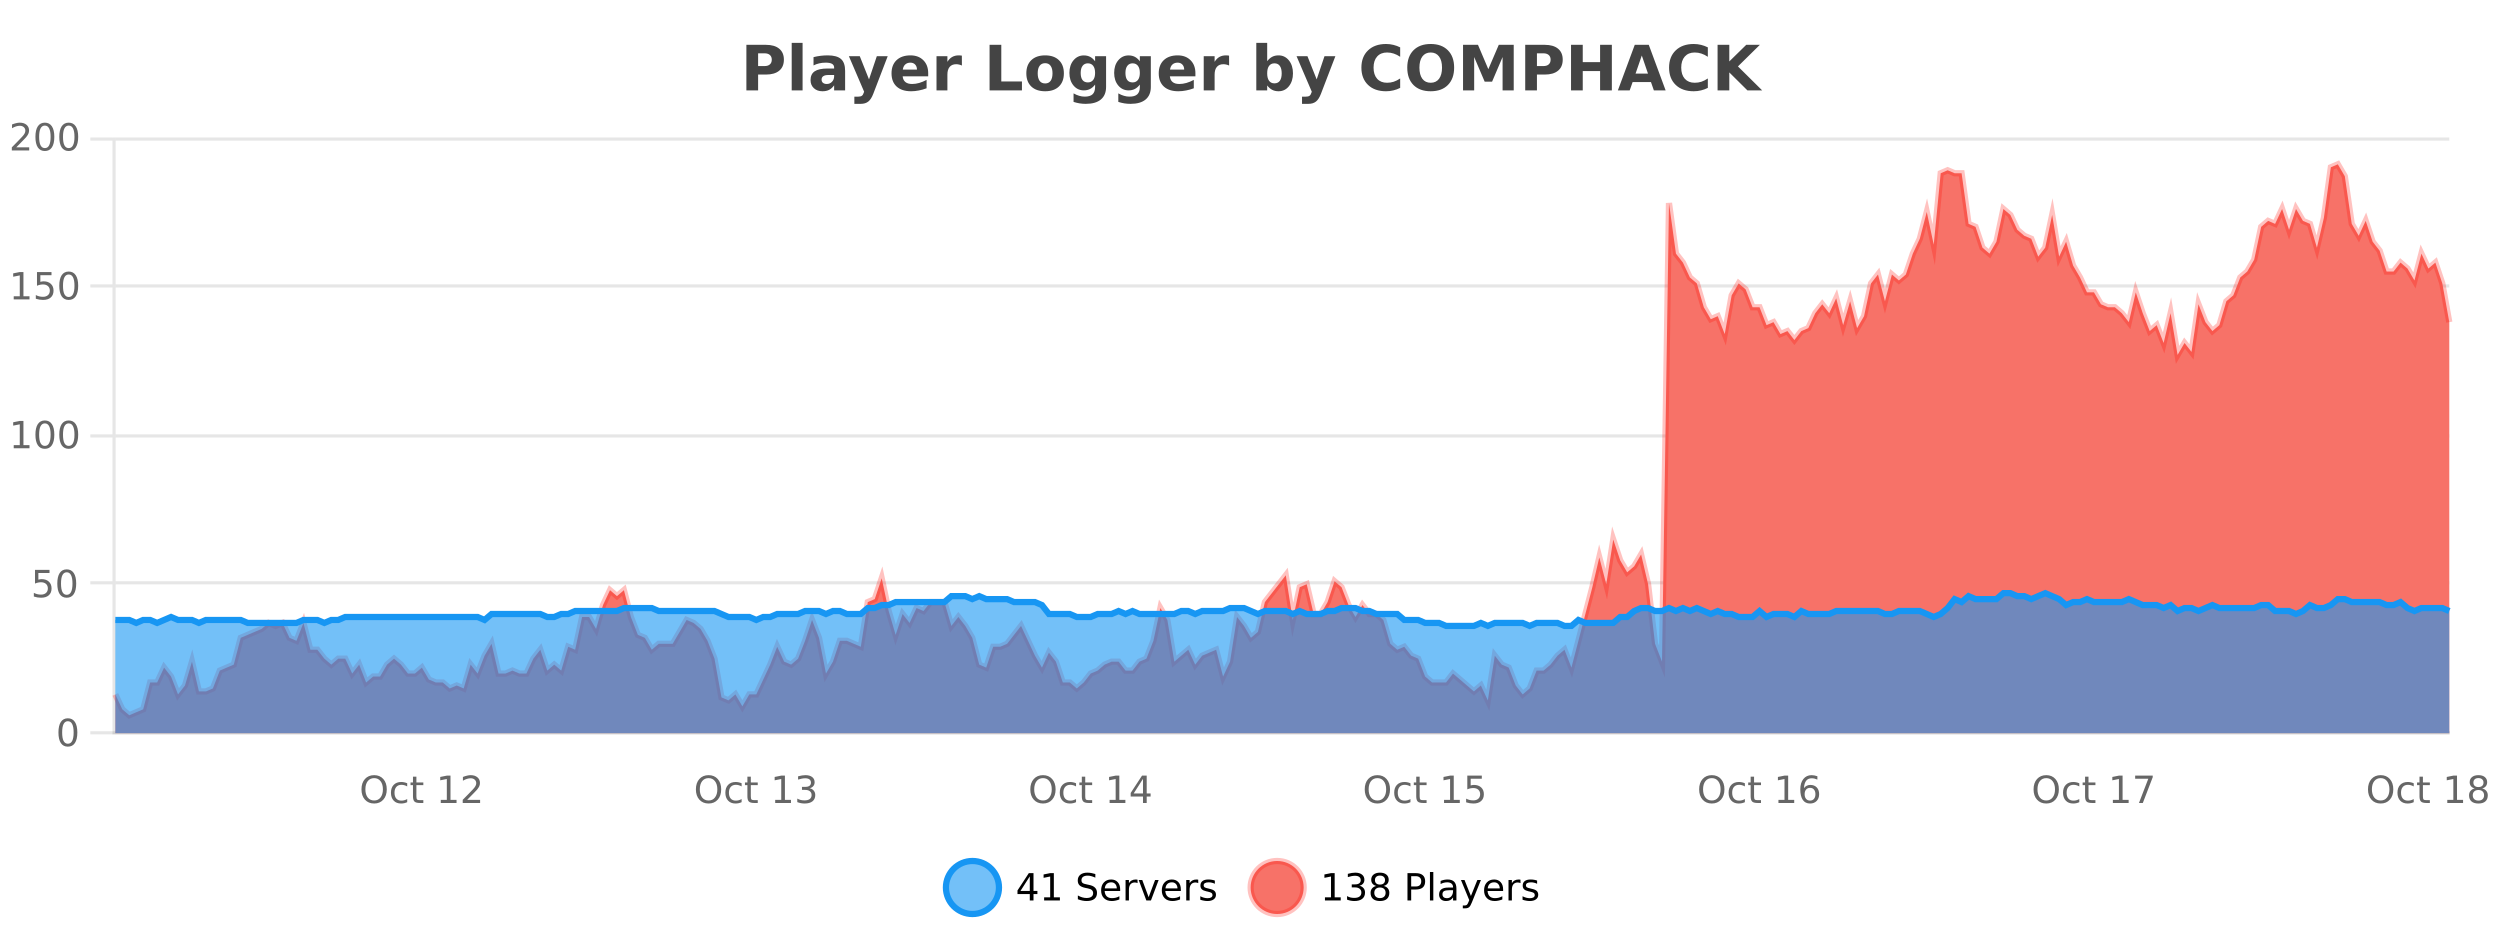
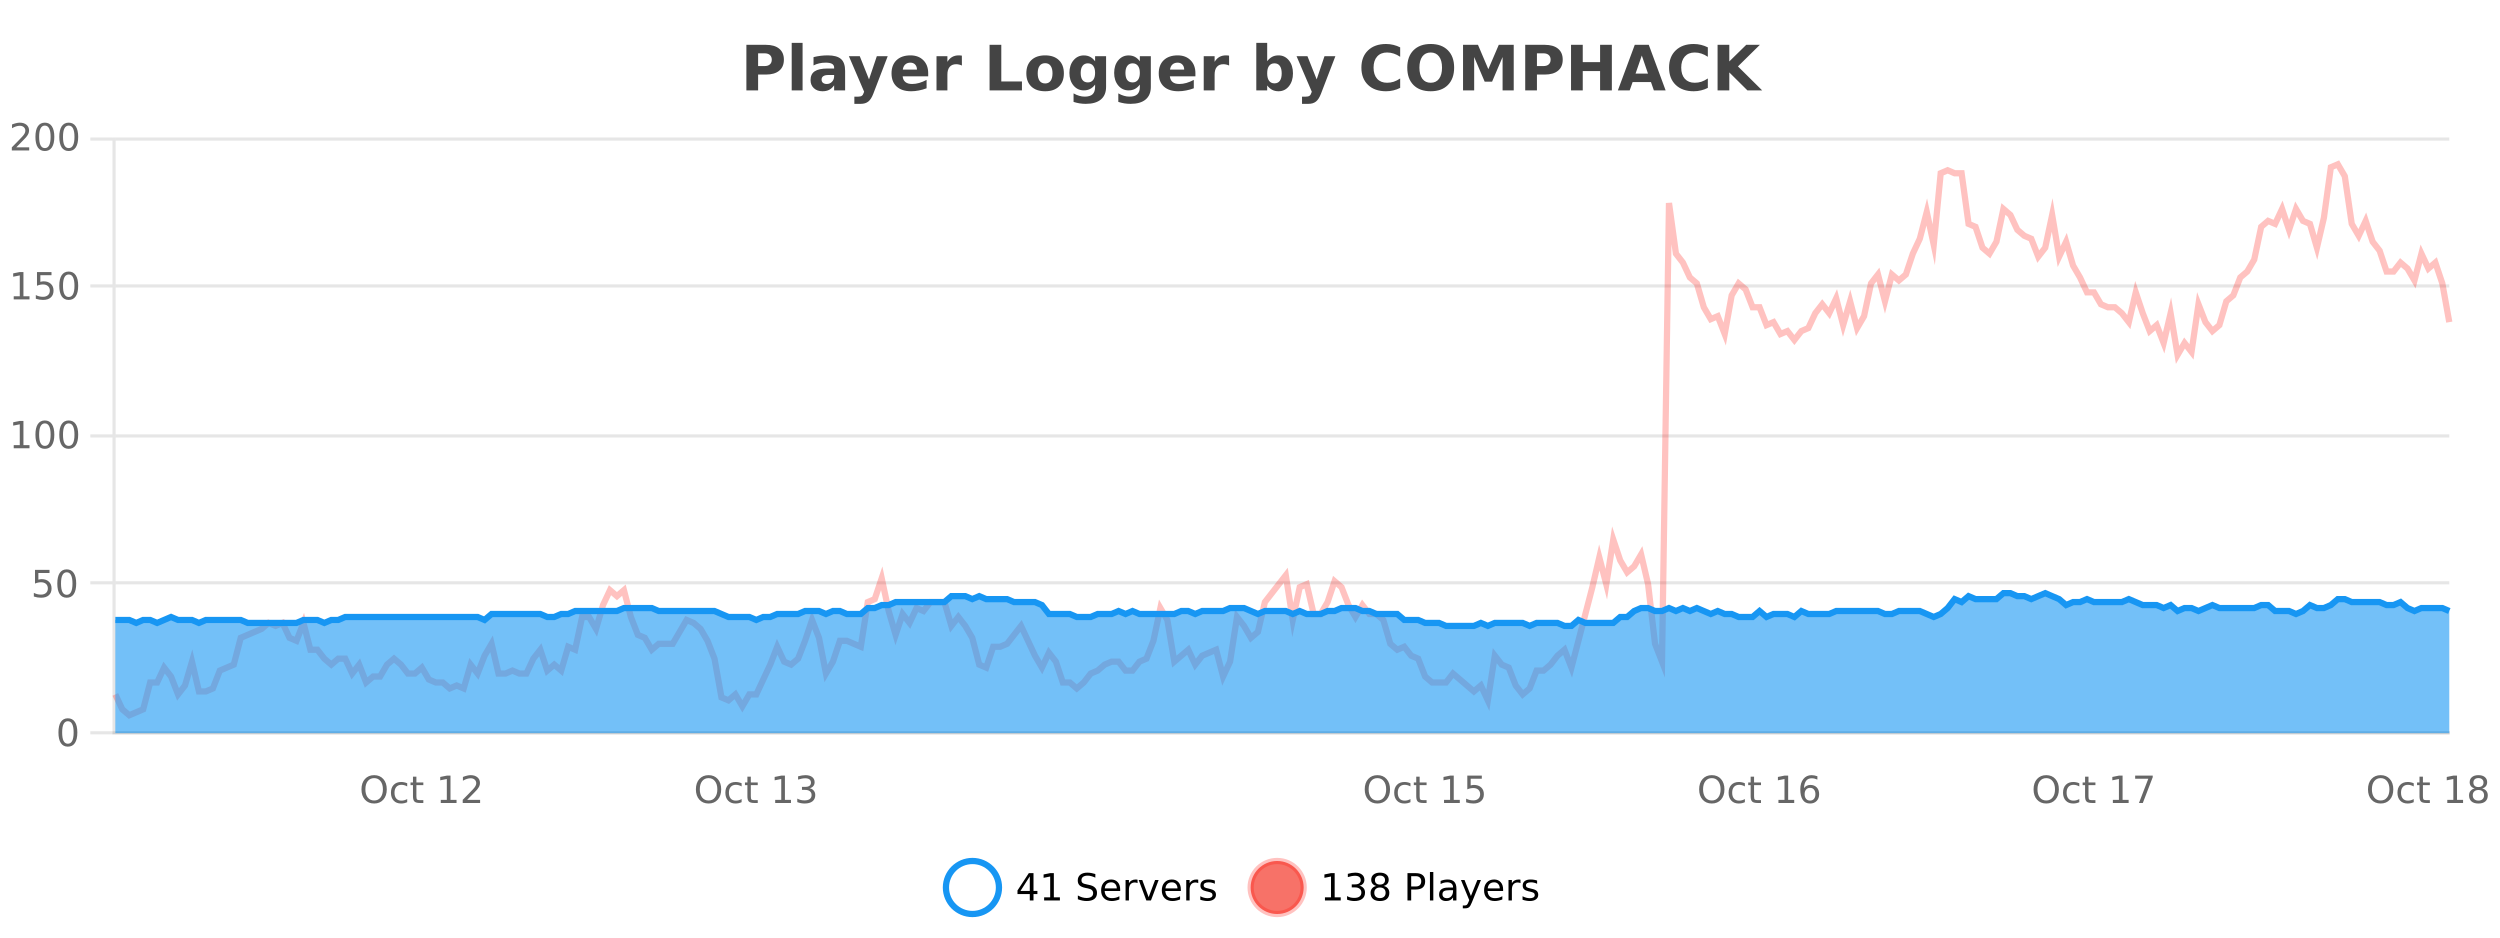
<svg xmlns="http://www.w3.org/2000/svg" width="800pt" height="300pt" viewBox="0 0 800 300" version="1.1">
  <defs>
    <clipPath id="clip1">
      <path d="M 274 263 L 348 263 L 348 300 L 274 300 Z M 274 263 " />
    </clipPath>
    <clipPath id="clip2">
      <path d="M 371 263 L 446 263 L 446 300 L 371 300 Z M 371 263 " />
    </clipPath>
    <clipPath id="clip3">
-       <path d="M 36.906 52 L 783.773 52 L 783.773 234.602 L 36.906 234.602 Z M 36.906 52 " />
-     </clipPath>
+       </clipPath>
    <clipPath id="clip4">
      <path d="M 35.906 43 L 784.773 43 L 784.773 235.602 L 35.906 235.602 Z M 35.906 43 " />
    </clipPath>
    <clipPath id="clip5">
      <path d="M 36.906 189 L 783.773 189 L 783.773 234.602 L 36.906 234.602 Z M 36.906 189 " />
    </clipPath>
    <clipPath id="clip6">
      <path d="M 35.906 161 L 784.773 161 L 784.773 229 L 35.906 229 Z M 35.906 161 " />
    </clipPath>
  </defs>
  <g id="surface1724971">
    <rect x="0" y="0" width="800" height="300" style="fill:rgb(100%,100%,100%);fill-opacity:1;stroke:none;" />
    <path style="fill:none;stroke-width:1;stroke-linecap:butt;stroke-linejoin:miter;stroke:rgb(0%,0%,0%);stroke-opacity:0.098;stroke-miterlimit:10;" d="M 37 234.5 L 783.773 234.5 " />
    <path style="fill:none;stroke-width:1;stroke-linecap:butt;stroke-linejoin:miter;stroke:rgb(0%,0%,0%);stroke-opacity:0.098;stroke-miterlimit:10;" d="M 28.906 234.5 L 36 234.5 " />
    <path style="fill:none;stroke-width:1;stroke-linecap:butt;stroke-linejoin:miter;stroke:rgb(0%,0%,0%);stroke-opacity:0.098;stroke-miterlimit:10;" d="M 37 186.5 L 783.773 186.5 " />
    <path style="fill:none;stroke-width:1;stroke-linecap:butt;stroke-linejoin:miter;stroke:rgb(0%,0%,0%);stroke-opacity:0.098;stroke-miterlimit:10;" d="M 28.906 186.5 L 36 186.5 " />
    <path style="fill:none;stroke-width:1;stroke-linecap:butt;stroke-linejoin:miter;stroke:rgb(0%,0%,0%);stroke-opacity:0.098;stroke-miterlimit:10;" d="M 37 139.5 L 783.773 139.5 " />
    <path style="fill:none;stroke-width:1;stroke-linecap:butt;stroke-linejoin:miter;stroke:rgb(0%,0%,0%);stroke-opacity:0.098;stroke-miterlimit:10;" d="M 28.906 139.5 L 36 139.5 " />
    <path style="fill:none;stroke-width:1;stroke-linecap:butt;stroke-linejoin:miter;stroke:rgb(0%,0%,0%);stroke-opacity:0.098;stroke-miterlimit:10;" d="M 37 91.5 L 783.773 91.5 " />
    <path style="fill:none;stroke-width:1;stroke-linecap:butt;stroke-linejoin:miter;stroke:rgb(0%,0%,0%);stroke-opacity:0.098;stroke-miterlimit:10;" d="M 28.906 91.5 L 36 91.5 " />
    <path style="fill:none;stroke-width:1;stroke-linecap:butt;stroke-linejoin:miter;stroke:rgb(0%,0%,0%);stroke-opacity:0.098;stroke-miterlimit:10;" d="M 37 44.5 L 783.773 44.5 " />
    <path style="fill:none;stroke-width:1;stroke-linecap:butt;stroke-linejoin:miter;stroke:rgb(0%,0%,0%);stroke-opacity:0.098;stroke-miterlimit:10;" d="M 28.906 44.5 L 36 44.5 " />
-     <path style=" stroke:none;fill-rule:nonzero;fill:rgb(9.02%,58.824%,95.294%);fill-opacity:0.6;" d="M 319.672 284 C 319.672 288.688 315.871 292.484 311.188 292.484 C 306.5 292.484 302.699 288.688 302.699 284 C 302.699 279.312 306.5 275.516 311.188 275.516 C 315.871 275.516 319.672 279.312 319.672 284 Z M 319.672 284 " />
    <g clip-path="url(#clip1)" clip-rule="nonzero">
      <path style="fill:none;stroke-width:2;stroke-linecap:butt;stroke-linejoin:miter;stroke:rgb(9.02%,58.824%,95.294%);stroke-opacity:1;stroke-miterlimit:10;" d="M 319.672 284 C 319.672 288.688 315.871 292.484 311.188 292.484 C 306.5 292.484 302.699 288.688 302.699 284 C 302.699 279.312 306.5 275.516 311.188 275.516 C 315.871 275.516 319.672 279.312 319.672 284 Z M 319.672 284 " />
    </g>
    <path style=" stroke:none;fill-rule:nonzero;fill:rgb(0%,0%,0%);fill-opacity:1;" d="M 329.531 280.438 L 326.547 285.109 L 329.531 285.109 Z M 329.219 279.406 L 330.719 279.406 L 330.719 285.109 L 331.969 285.109 L 331.969 286.094 L 330.719 286.094 L 330.719 288.156 L 329.531 288.156 L 329.531 286.094 L 325.594 286.094 L 325.594 284.953 Z M 334.121 287.156 L 336.059 287.156 L 336.059 280.484 L 333.949 280.906 L 333.949 279.828 L 336.043 279.406 L 337.23 279.406 L 337.23 287.156 L 339.168 287.156 L 339.168 288.156 L 334.121 288.156 Z M 350.508 279.688 L 350.508 280.844 C 350.059 280.637 349.633 280.48 349.227 280.375 C 348.828 280.262 348.449 280.203 348.086 280.203 C 347.438 280.203 346.938 280.328 346.586 280.578 C 346.242 280.828 346.07 281.188 346.07 281.656 C 346.07 282.043 346.184 282.336 346.414 282.531 C 346.641 282.73 347.086 282.887 347.742 283 L 348.445 283.156 C 349.328 283.324 349.98 283.621 350.398 284.047 C 350.824 284.465 351.039 285.027 351.039 285.734 C 351.039 286.59 350.75 287.234 350.18 287.672 C 349.617 288.109 348.781 288.328 347.68 288.328 C 347.273 288.328 346.836 288.281 346.367 288.188 C 345.898 288.094 345.414 287.953 344.914 287.766 L 344.914 286.547 C 345.391 286.82 345.859 287.023 346.32 287.156 C 346.789 287.293 347.242 287.359 347.68 287.359 C 348.355 287.359 348.875 287.23 349.242 286.969 C 349.617 286.699 349.805 286.32 349.805 285.828 C 349.805 285.402 349.668 285.07 349.398 284.828 C 349.137 284.578 348.703 284.398 348.102 284.281 L 347.383 284.141 C 346.496 283.965 345.855 283.688 345.461 283.312 C 345.074 282.938 344.883 282.418 344.883 281.75 C 344.883 280.969 345.152 280.359 345.695 279.922 C 346.234 279.477 346.984 279.25 347.945 279.25 C 348.359 279.25 348.777 279.289 349.195 279.359 C 349.621 279.434 350.059 279.543 350.508 279.688 Z M 358.453 284.609 L 358.453 285.125 L 353.484 285.125 C 353.535 285.875 353.758 286.445 354.156 286.828 C 354.562 287.215 355.117 287.406 355.828 287.406 C 356.242 287.406 356.645 287.359 357.031 287.266 C 357.426 287.164 357.816 287.008 358.203 286.797 L 358.203 287.828 C 357.805 287.984 357.406 288.105 357 288.188 C 356.594 288.281 356.18 288.328 355.766 288.328 C 354.723 288.328 353.895 288.027 353.281 287.422 C 352.664 286.809 352.359 285.98 352.359 284.938 C 352.359 283.867 352.648 283.016 353.234 282.391 C 353.816 281.758 354.598 281.438 355.578 281.438 C 356.461 281.438 357.16 281.727 357.672 282.297 C 358.191 282.859 358.453 283.633 358.453 284.609 Z M 357.375 284.281 C 357.363 283.699 357.195 283.23 356.875 282.875 C 356.551 282.523 356.125 282.344 355.594 282.344 C 354.988 282.344 354.504 282.516 354.141 282.859 C 353.785 283.203 353.582 283.684 353.531 284.297 Z M 364.023 282.594 C 363.898 282.531 363.762 282.484 363.617 282.453 C 363.48 282.414 363.324 282.391 363.148 282.391 C 362.543 282.391 362.074 282.59 361.742 282.984 C 361.418 283.383 361.258 283.953 361.258 284.703 L 361.258 288.156 L 360.18 288.156 L 360.18 281.594 L 361.258 281.594 L 361.258 282.609 C 361.484 282.215 361.781 281.922 362.148 281.734 C 362.512 281.539 362.953 281.438 363.477 281.438 C 363.547 281.438 363.625 281.445 363.711 281.453 C 363.805 281.465 363.902 281.48 364.008 281.5 Z M 364.379 281.594 L 365.52 281.594 L 367.566 287.094 L 369.629 281.594 L 370.77 281.594 L 368.301 288.156 L 366.832 288.156 Z M 377.871 284.609 L 377.871 285.125 L 372.902 285.125 C 372.953 285.875 373.176 286.445 373.574 286.828 C 373.98 287.215 374.535 287.406 375.246 287.406 C 375.66 287.406 376.062 287.359 376.449 287.266 C 376.844 287.164 377.234 287.008 377.621 286.797 L 377.621 287.828 C 377.223 287.984 376.824 288.105 376.418 288.188 C 376.012 288.281 375.598 288.328 375.184 288.328 C 374.141 288.328 373.312 288.027 372.699 287.422 C 372.082 286.809 371.777 285.98 371.777 284.938 C 371.777 283.867 372.066 283.016 372.652 282.391 C 373.234 281.758 374.016 281.438 374.996 281.438 C 375.879 281.438 376.578 281.727 377.09 282.297 C 377.609 282.859 377.871 283.633 377.871 284.609 Z M 376.793 284.281 C 376.781 283.699 376.613 283.23 376.293 282.875 C 375.969 282.523 375.543 282.344 375.012 282.344 C 374.406 282.344 373.922 282.516 373.559 282.859 C 373.203 283.203 373 283.684 372.949 284.297 Z M 383.441 282.594 C 383.316 282.531 383.18 282.484 383.035 282.453 C 382.898 282.414 382.742 282.391 382.566 282.391 C 381.961 282.391 381.492 282.59 381.16 282.984 C 380.836 283.383 380.676 283.953 380.676 284.703 L 380.676 288.156 L 379.598 288.156 L 379.598 281.594 L 380.676 281.594 L 380.676 282.609 C 380.902 282.215 381.199 281.922 381.566 281.734 C 381.93 281.539 382.371 281.438 382.895 281.438 C 382.965 281.438 383.043 281.445 383.129 281.453 C 383.223 281.465 383.32 281.48 383.426 281.5 Z M 388.75 281.781 L 388.75 282.812 C 388.445 282.656 388.129 282.543 387.797 282.469 C 387.473 282.387 387.133 282.344 386.781 282.344 C 386.25 282.344 385.848 282.43 385.578 282.594 C 385.305 282.75 385.172 282.996 385.172 283.328 C 385.172 283.578 385.266 283.777 385.453 283.922 C 385.648 284.059 386.039 284.188 386.625 284.312 L 386.984 284.406 C 387.754 284.562 388.301 284.793 388.625 285.094 C 388.945 285.398 389.109 285.812 389.109 286.344 C 389.109 286.961 388.863 287.445 388.375 287.797 C 387.895 288.152 387.234 288.328 386.391 288.328 C 386.035 288.328 385.664 288.289 385.281 288.219 C 384.906 288.156 384.508 288.059 384.094 287.922 L 384.094 286.797 C 384.488 287.008 384.879 287.164 385.266 287.266 C 385.648 287.371 386.035 287.422 386.422 287.422 C 386.922 287.422 387.305 287.34 387.578 287.172 C 387.859 286.996 388 286.746 388 286.422 C 388 286.133 387.898 285.906 387.703 285.75 C 387.504 285.594 387.07 285.445 386.406 285.297 L 386.031 285.219 C 385.363 285.074 384.879 284.855 384.578 284.562 C 384.285 284.273 384.141 283.875 384.141 283.375 C 384.141 282.75 384.359 282.273 384.797 281.938 C 385.234 281.605 385.852 281.438 386.656 281.438 C 387.051 281.438 387.426 281.469 387.781 281.531 C 388.133 281.586 388.457 281.668 388.75 281.781 Z M 321.188 277.016 " />
    <path style=" stroke:none;fill-rule:nonzero;fill:rgb(96.863%,44.706%,40.784%);fill-opacity:1;" d="M 417.172 284 C 417.172 288.688 413.375 292.484 408.688 292.484 C 404 292.484 400.203 288.688 400.203 284 C 400.203 279.312 404 275.516 408.688 275.516 C 413.375 275.516 417.172 279.312 417.172 284 Z M 417.172 284 " />
    <g clip-path="url(#clip2)" clip-rule="nonzero">
      <path style="fill:none;stroke-width:2;stroke-linecap:butt;stroke-linejoin:miter;stroke:rgb(100%,4.706%,0%);stroke-opacity:0.247;stroke-miterlimit:10;" d="M 417.172 284 C 417.172 288.688 413.375 292.484 408.688 292.484 C 404 292.484 400.203 288.688 400.203 284 C 400.203 279.312 404 275.516 408.688 275.516 C 413.375 275.516 417.172 279.312 417.172 284 Z M 417.172 284 " />
    </g>
    <path style=" stroke:none;fill-rule:nonzero;fill:rgb(0%,0%,0%);fill-opacity:1;" d="M 423.984 287.156 L 425.922 287.156 L 425.922 280.484 L 423.812 280.906 L 423.812 279.828 L 425.906 279.406 L 427.094 279.406 L 427.094 287.156 L 429.031 287.156 L 429.031 288.156 L 423.984 288.156 Z M 435.012 283.438 C 435.574 283.562 436.012 283.82 436.324 284.203 C 436.645 284.578 436.809 285.047 436.809 285.609 C 436.809 286.477 436.512 287.148 435.918 287.625 C 435.324 288.094 434.48 288.328 433.387 288.328 C 433.02 288.328 432.641 288.289 432.246 288.219 C 431.859 288.148 431.465 288.039 431.059 287.891 L 431.059 286.75 C 431.379 286.938 431.734 287.086 432.121 287.188 C 432.516 287.281 432.926 287.328 433.355 287.328 C 434.094 287.328 434.656 287.184 435.043 286.891 C 435.438 286.602 435.637 286.172 435.637 285.609 C 435.637 285.102 435.453 284.699 435.09 284.406 C 434.723 284.117 434.223 283.969 433.59 283.969 L 432.559 283.969 L 432.559 283 L 433.637 283 C 434.207 283 434.652 282.887 434.965 282.656 C 435.277 282.418 435.434 282.078 435.434 281.641 C 435.434 281.195 435.27 280.852 434.949 280.609 C 434.637 280.371 434.184 280.25 433.59 280.25 C 433.254 280.25 432.902 280.289 432.527 280.359 C 432.16 280.422 431.754 280.527 431.309 280.672 L 431.309 279.625 C 431.766 279.5 432.188 279.406 432.574 279.344 C 432.969 279.281 433.34 279.25 433.684 279.25 C 434.59 279.25 435.301 279.453 435.824 279.859 C 436.344 280.266 436.605 280.82 436.605 281.516 C 436.605 282.008 436.465 282.418 436.184 282.75 C 435.91 283.086 435.52 283.312 435.012 283.438 Z M 441.586 284 C 441.023 284 440.578 284.152 440.258 284.453 C 439.934 284.758 439.773 285.168 439.773 285.688 C 439.773 286.219 439.934 286.637 440.258 286.938 C 440.578 287.242 441.023 287.391 441.586 287.391 C 442.148 287.391 442.59 287.242 442.914 286.938 C 443.234 286.637 443.398 286.219 443.398 285.688 C 443.398 285.168 443.234 284.758 442.914 284.453 C 442.602 284.152 442.156 284 441.586 284 Z M 440.398 283.5 C 439.898 283.375 439.5 283.141 439.211 282.797 C 438.93 282.445 438.789 282.016 438.789 281.516 C 438.789 280.82 439.039 280.266 439.539 279.859 C 440.039 279.453 440.719 279.25 441.586 279.25 C 442.461 279.25 443.141 279.453 443.633 279.859 C 444.133 280.266 444.383 280.82 444.383 281.516 C 444.383 282.016 444.242 282.445 443.961 282.797 C 443.68 283.141 443.281 283.375 442.773 283.5 C 443.344 283.637 443.789 283.898 444.102 284.281 C 444.422 284.668 444.586 285.137 444.586 285.688 C 444.586 286.543 444.324 287.199 443.805 287.656 C 443.293 288.105 442.555 288.328 441.586 288.328 C 440.625 288.328 439.887 288.105 439.367 287.656 C 438.844 287.199 438.586 286.543 438.586 285.688 C 438.586 285.137 438.746 284.668 439.07 284.281 C 439.391 283.898 439.836 283.637 440.398 283.5 Z M 439.977 281.625 C 439.977 282.086 440.117 282.438 440.398 282.688 C 440.68 282.938 441.074 283.062 441.586 283.062 C 442.094 283.062 442.492 282.938 442.773 282.688 C 443.062 282.438 443.211 282.086 443.211 281.625 C 443.211 281.18 443.062 280.828 442.773 280.578 C 442.492 280.32 442.094 280.188 441.586 280.188 C 441.074 280.188 440.68 280.32 440.398 280.578 C 440.117 280.828 439.977 281.18 439.977 281.625 Z M 451.578 280.375 L 451.578 283.672 L 453.062 283.672 C 453.613 283.672 454.039 283.531 454.344 283.25 C 454.645 282.961 454.797 282.547 454.797 282.016 C 454.797 281.496 454.645 281.094 454.344 280.812 C 454.039 280.523 453.613 280.375 453.062 280.375 Z M 450.391 279.406 L 453.062 279.406 C 454.051 279.406 454.797 279.633 455.297 280.078 C 455.797 280.516 456.047 281.164 456.047 282.016 C 456.047 282.883 455.797 283.539 455.297 283.984 C 454.797 284.422 454.051 284.641 453.062 284.641 L 451.578 284.641 L 451.578 288.156 L 450.391 288.156 Z M 457.582 279.031 L 458.66 279.031 L 458.66 288.156 L 457.582 288.156 Z M 463.898 284.859 C 463.031 284.859 462.43 284.961 462.086 285.156 C 461.75 285.355 461.586 285.695 461.586 286.172 C 461.586 286.559 461.711 286.867 461.961 287.094 C 462.219 287.312 462.562 287.422 462.992 287.422 C 463.594 287.422 464.074 287.215 464.43 286.797 C 464.793 286.371 464.977 285.805 464.977 285.094 L 464.977 284.859 Z M 466.055 284.406 L 466.055 288.156 L 464.977 288.156 L 464.977 287.156 C 464.727 287.555 464.418 287.852 464.055 288.047 C 463.688 288.234 463.242 288.328 462.711 288.328 C 462.031 288.328 461.496 288.141 461.102 287.766 C 460.703 287.383 460.508 286.875 460.508 286.25 C 460.508 285.512 460.75 284.953 461.242 284.578 C 461.742 284.203 462.48 284.016 463.461 284.016 L 464.977 284.016 L 464.977 283.906 C 464.977 283.406 464.809 283.023 464.477 282.75 C 464.152 282.48 463.699 282.344 463.117 282.344 C 462.742 282.344 462.371 282.391 462.008 282.484 C 461.652 282.578 461.312 282.715 460.992 282.891 L 460.992 281.891 C 461.387 281.734 461.766 281.621 462.133 281.547 C 462.508 281.477 462.871 281.438 463.227 281.438 C 464.172 281.438 464.883 281.684 465.352 282.172 C 465.82 282.664 466.055 283.406 466.055 284.406 Z M 471.004 288.766 C 470.699 289.547 470.402 290.055 470.113 290.297 C 469.82 290.535 469.434 290.656 468.957 290.656 L 468.098 290.656 L 468.098 289.75 L 468.723 289.75 C 469.023 289.75 469.254 289.676 469.41 289.531 C 469.574 289.395 469.758 289.066 469.957 288.547 L 470.16 288.047 L 467.504 281.594 L 468.645 281.594 L 470.691 286.719 L 472.754 281.594 L 473.895 281.594 Z M 480.996 284.609 L 480.996 285.125 L 476.027 285.125 C 476.078 285.875 476.301 286.445 476.699 286.828 C 477.105 287.215 477.66 287.406 478.371 287.406 C 478.785 287.406 479.188 287.359 479.574 287.266 C 479.969 287.164 480.359 287.008 480.746 286.797 L 480.746 287.828 C 480.348 287.984 479.949 288.105 479.543 288.188 C 479.137 288.281 478.723 288.328 478.309 288.328 C 477.266 288.328 476.438 288.027 475.824 287.422 C 475.207 286.809 474.902 285.98 474.902 284.938 C 474.902 283.867 475.191 283.016 475.777 282.391 C 476.359 281.758 477.141 281.438 478.121 281.438 C 479.004 281.438 479.703 281.727 480.215 282.297 C 480.734 282.859 480.996 283.633 480.996 284.609 Z M 479.918 284.281 C 479.906 283.699 479.738 283.23 479.418 282.875 C 479.094 282.523 478.668 282.344 478.137 282.344 C 477.531 282.344 477.047 282.516 476.684 282.859 C 476.328 283.203 476.125 283.684 476.074 284.297 Z M 486.566 282.594 C 486.441 282.531 486.305 282.484 486.16 282.453 C 486.023 282.414 485.867 282.391 485.691 282.391 C 485.086 282.391 484.617 282.59 484.285 282.984 C 483.961 283.383 483.801 283.953 483.801 284.703 L 483.801 288.156 L 482.723 288.156 L 482.723 281.594 L 483.801 281.594 L 483.801 282.609 C 484.027 282.215 484.324 281.922 484.691 281.734 C 485.055 281.539 485.496 281.438 486.02 281.438 C 486.09 281.438 486.168 281.445 486.254 281.453 C 486.348 281.465 486.445 281.48 486.551 281.5 Z M 491.875 281.781 L 491.875 282.812 C 491.57 282.656 491.254 282.543 490.922 282.469 C 490.598 282.387 490.258 282.344 489.906 282.344 C 489.375 282.344 488.973 282.43 488.703 282.594 C 488.43 282.75 488.297 282.996 488.297 283.328 C 488.297 283.578 488.391 283.777 488.578 283.922 C 488.773 284.059 489.164 284.188 489.75 284.312 L 490.109 284.406 C 490.879 284.562 491.426 284.793 491.75 285.094 C 492.07 285.398 492.234 285.812 492.234 286.344 C 492.234 286.961 491.988 287.445 491.5 287.797 C 491.02 288.152 490.359 288.328 489.516 288.328 C 489.16 288.328 488.789 288.289 488.406 288.219 C 488.031 288.156 487.633 288.059 487.219 287.922 L 487.219 286.797 C 487.613 287.008 488.004 287.164 488.391 287.266 C 488.773 287.371 489.16 287.422 489.547 287.422 C 490.047 287.422 490.43 287.34 490.703 287.172 C 490.984 286.996 491.125 286.746 491.125 286.422 C 491.125 286.133 491.023 285.906 490.828 285.75 C 490.629 285.594 490.195 285.445 489.531 285.297 L 489.156 285.219 C 488.488 285.074 488.004 284.855 487.703 284.562 C 487.41 284.273 487.266 283.875 487.266 283.375 C 487.266 282.75 487.484 282.273 487.922 281.938 C 488.359 281.605 488.977 281.438 489.781 281.438 C 490.176 281.438 490.551 281.469 490.906 281.531 C 491.258 281.586 491.582 281.668 491.875 281.781 Z M 418.688 277.016 " />
    <path style=" stroke:none;fill-rule:nonzero;fill:rgb(26.667%,26.667%,26.667%);fill-opacity:1;" d="M 238.844 14.344 L 245.078 14.344 C 246.93 14.344 248.352 14.758 249.344 15.578 C 250.344 16.402 250.844 17.574 250.844 19.094 C 250.844 20.625 250.344 21.805 249.344 22.625 C 248.352 23.449 246.93 23.859 245.078 23.859 L 242.594 23.859 L 242.594 28.922 L 238.844 28.922 Z M 242.594 17.062 L 242.594 21.141 L 244.672 21.141 C 245.398 21.141 245.961 20.965 246.359 20.609 C 246.766 20.258 246.969 19.75 246.969 19.094 C 246.969 18.449 246.766 17.949 246.359 17.594 C 245.961 17.242 245.398 17.062 244.672 17.062 Z M 253.344 13.719 L 256.828 13.719 L 256.828 28.922 L 253.344 28.922 Z M 265.094 24 C 264.363 24 263.816 24.125 263.453 24.375 C 263.086 24.617 262.906 24.98 262.906 25.469 C 262.906 25.906 263.051 26.25 263.344 26.5 C 263.645 26.75 264.055 26.875 264.578 26.875 C 265.234 26.875 265.785 26.641 266.234 26.172 C 266.691 25.703 266.922 25.117 266.922 24.406 L 266.922 24 Z M 270.438 22.688 L 270.438 28.922 L 266.922 28.922 L 266.922 27.297 C 266.453 27.965 265.922 28.449 265.328 28.75 C 264.742 29.051 264.031 29.203 263.188 29.203 C 262.062 29.203 261.145 28.875 260.438 28.219 C 259.727 27.555 259.375 26.695 259.375 25.641 C 259.375 24.359 259.812 23.422 260.688 22.828 C 261.57 22.227 262.961 21.922 264.859 21.922 L 266.922 21.922 L 266.922 21.641 C 266.922 21.09 266.703 20.688 266.266 20.438 C 265.828 20.18 265.145 20.047 264.219 20.047 C 263.469 20.047 262.77 20.125 262.125 20.281 C 261.477 20.43 260.879 20.648 260.328 20.938 L 260.328 18.281 C 261.078 18.094 261.828 17.953 262.578 17.859 C 263.336 17.766 264.098 17.719 264.859 17.719 C 266.828 17.719 268.25 18.109 269.125 18.891 C 270 19.664 270.438 20.93 270.438 22.688 Z M 271.645 17.984 L 275.129 17.984 L 278.082 25.406 L 280.582 17.984 L 284.066 17.984 L 279.473 29.953 C 279.012 31.172 278.473 32.02 277.848 32.5 C 277.23 32.988 276.426 33.234 275.426 33.234 L 273.395 33.234 L 273.395 30.938 L 274.488 30.938 C 275.082 30.938 275.512 30.844 275.785 30.656 C 276.055 30.469 276.262 30.129 276.41 29.641 L 276.52 29.344 Z M 297.023 23.422 L 297.023 24.422 L 288.852 24.422 C 288.934 25.246 289.23 25.859 289.742 26.266 C 290.25 26.672 290.961 26.875 291.867 26.875 C 292.605 26.875 293.359 26.766 294.133 26.547 C 294.902 26.328 295.695 26 296.508 25.562 L 296.508 28.25 C 295.684 28.562 294.855 28.797 294.023 28.953 C 293.199 29.117 292.375 29.203 291.555 29.203 C 289.574 29.203 288.031 28.703 286.93 27.703 C 285.836 26.695 285.289 25.281 285.289 23.469 C 285.289 21.68 285.824 20.273 286.898 19.25 C 287.98 18.23 289.465 17.719 291.352 17.719 C 293.07 17.719 294.445 18.242 295.477 19.281 C 296.508 20.312 297.023 21.695 297.023 23.422 Z M 293.43 22.266 C 293.43 21.602 293.234 21.062 292.852 20.656 C 292.465 20.25 291.961 20.047 291.336 20.047 C 290.656 20.047 290.105 20.242 289.68 20.625 C 289.262 21 289 21.547 288.898 22.266 Z M 307.809 20.969 C 307.496 20.824 307.188 20.719 306.887 20.656 C 306.582 20.586 306.281 20.547 305.98 20.547 C 305.074 20.547 304.375 20.836 303.887 21.406 C 303.406 21.98 303.168 22.805 303.168 23.875 L 303.168 28.922 L 299.684 28.922 L 299.684 17.984 L 303.168 17.984 L 303.168 19.781 C 303.613 19.062 304.129 18.543 304.715 18.219 C 305.297 17.887 305.996 17.719 306.809 17.719 C 306.934 17.719 307.062 17.727 307.199 17.734 C 307.332 17.746 307.531 17.766 307.793 17.797 Z M 316.664 14.344 L 320.414 14.344 L 320.414 26.078 L 327.023 26.078 L 327.023 28.922 L 316.664 28.922 Z M 334.457 20.219 C 333.676 20.219 333.082 20.5 332.676 21.062 C 332.27 21.617 332.066 22.418 332.066 23.469 C 332.066 24.512 332.27 25.312 332.676 25.875 C 333.082 26.43 333.676 26.703 334.457 26.703 C 335.215 26.703 335.793 26.43 336.191 25.875 C 336.598 25.312 336.801 24.512 336.801 23.469 C 336.801 22.418 336.598 21.617 336.191 21.062 C 335.793 20.5 335.215 20.219 334.457 20.219 Z M 334.457 17.719 C 336.332 17.719 337.793 18.23 338.848 19.25 C 339.91 20.262 340.441 21.668 340.441 23.469 C 340.441 25.262 339.91 26.668 338.848 27.688 C 337.793 28.699 336.332 29.203 334.457 29.203 C 332.559 29.203 331.082 28.699 330.02 27.688 C 328.957 26.668 328.426 25.262 328.426 23.469 C 328.426 21.668 328.957 20.262 330.02 19.25 C 331.082 18.23 332.559 17.719 334.457 17.719 Z M 350.43 27.062 C 349.949 27.699 349.418 28.168 348.836 28.469 C 348.25 28.773 347.578 28.922 346.82 28.922 C 345.484 28.922 344.383 28.398 343.508 27.344 C 342.641 26.293 342.211 24.953 342.211 23.328 C 342.211 21.695 342.641 20.355 343.508 19.312 C 344.383 18.262 345.484 17.734 346.82 17.734 C 347.578 17.734 348.25 17.887 348.836 18.188 C 349.418 18.492 349.949 18.965 350.43 19.609 L 350.43 17.984 L 353.945 17.984 L 353.945 27.812 C 353.945 29.57 353.387 30.914 352.273 31.844 C 351.168 32.77 349.559 33.234 347.445 33.234 C 346.766 33.234 346.105 33.18 345.461 33.078 C 344.824 32.973 344.184 32.816 343.539 32.609 L 343.539 29.875 C 344.152 30.227 344.75 30.488 345.336 30.656 C 345.918 30.832 346.508 30.922 347.102 30.922 C 348.246 30.922 349.086 30.672 349.617 30.172 C 350.156 29.672 350.43 28.887 350.43 27.812 Z M 348.117 20.266 C 347.398 20.266 346.836 20.531 346.43 21.062 C 346.023 21.594 345.82 22.352 345.82 23.328 C 345.82 24.328 346.012 25.09 346.398 25.609 C 346.793 26.121 347.367 26.375 348.117 26.375 C 348.844 26.375 349.414 26.109 349.82 25.578 C 350.227 25.047 350.43 24.297 350.43 23.328 C 350.43 22.352 350.227 21.594 349.82 21.062 C 349.414 20.531 348.844 20.266 348.117 20.266 Z M 364.75 27.062 C 364.27 27.699 363.738 28.168 363.156 28.469 C 362.57 28.773 361.898 28.922 361.141 28.922 C 359.805 28.922 358.703 28.398 357.828 27.344 C 356.961 26.293 356.531 24.953 356.531 23.328 C 356.531 21.695 356.961 20.355 357.828 19.312 C 358.703 18.262 359.805 17.734 361.141 17.734 C 361.898 17.734 362.57 17.887 363.156 18.188 C 363.738 18.492 364.27 18.965 364.75 19.609 L 364.75 17.984 L 368.266 17.984 L 368.266 27.812 C 368.266 29.57 367.707 30.914 366.594 31.844 C 365.488 32.77 363.879 33.234 361.766 33.234 C 361.086 33.234 360.426 33.18 359.781 33.078 C 359.145 32.973 358.504 32.816 357.859 32.609 L 357.859 29.875 C 358.473 30.227 359.07 30.488 359.656 30.656 C 360.238 30.832 360.828 30.922 361.422 30.922 C 362.566 30.922 363.406 30.672 363.938 30.172 C 364.477 29.672 364.75 28.887 364.75 27.812 Z M 362.438 20.266 C 361.719 20.266 361.156 20.531 360.75 21.062 C 360.344 21.594 360.141 22.352 360.141 23.328 C 360.141 24.328 360.332 25.09 360.719 25.609 C 361.113 26.121 361.688 26.375 362.438 26.375 C 363.164 26.375 363.734 26.109 364.141 25.578 C 364.547 25.047 364.75 24.297 364.75 23.328 C 364.75 22.352 364.547 21.594 364.141 21.062 C 363.734 20.531 363.164 20.266 362.438 20.266 Z M 382.531 23.422 L 382.531 24.422 L 374.359 24.422 C 374.441 25.246 374.738 25.859 375.25 26.266 C 375.758 26.672 376.469 26.875 377.375 26.875 C 378.113 26.875 378.867 26.766 379.641 26.547 C 380.41 26.328 381.203 26 382.016 25.562 L 382.016 28.25 C 381.191 28.562 380.363 28.797 379.531 28.953 C 378.707 29.117 377.883 29.203 377.062 29.203 C 375.082 29.203 373.539 28.703 372.438 27.703 C 371.344 26.695 370.797 25.281 370.797 23.469 C 370.797 21.68 371.332 20.273 372.406 19.25 C 373.488 18.23 374.973 17.719 376.859 17.719 C 378.578 17.719 379.953 18.242 380.984 19.281 C 382.016 20.312 382.531 21.695 382.531 23.422 Z M 378.938 22.266 C 378.938 21.602 378.742 21.062 378.359 20.656 C 377.973 20.25 377.469 20.047 376.844 20.047 C 376.164 20.047 375.613 20.242 375.188 20.625 C 374.77 21 374.508 21.547 374.406 22.266 Z M 393.316 20.969 C 393.004 20.824 392.695 20.719 392.395 20.656 C 392.09 20.586 391.789 20.547 391.488 20.547 C 390.582 20.547 389.883 20.836 389.395 21.406 C 388.914 21.98 388.676 22.805 388.676 23.875 L 388.676 28.922 L 385.191 28.922 L 385.191 17.984 L 388.676 17.984 L 388.676 19.781 C 389.121 19.062 389.637 18.543 390.223 18.219 C 390.805 17.887 391.504 17.719 392.316 17.719 C 392.441 17.719 392.57 17.727 392.707 17.734 C 392.84 17.746 393.039 17.766 393.301 17.797 Z M 407.828 26.672 C 408.578 26.672 409.148 26.402 409.547 25.859 C 409.941 25.309 410.141 24.512 410.141 23.469 C 410.141 22.43 409.941 21.637 409.547 21.094 C 409.148 20.543 408.578 20.266 407.828 20.266 C 407.078 20.266 406.5 20.543 406.094 21.094 C 405.695 21.637 405.5 22.43 405.5 23.469 C 405.5 24.5 405.695 25.293 406.094 25.844 C 406.5 26.398 407.078 26.672 407.828 26.672 Z M 405.5 19.578 C 405.988 18.945 406.523 18.477 407.109 18.172 C 407.691 17.871 408.363 17.719 409.125 17.719 C 410.477 17.719 411.586 18.258 412.453 19.328 C 413.316 20.402 413.75 21.781 413.75 23.469 C 413.75 25.148 413.316 26.523 412.453 27.594 C 411.586 28.668 410.477 29.203 409.125 29.203 C 408.363 29.203 407.691 29.051 407.109 28.75 C 406.523 28.449 405.988 27.98 405.5 27.344 L 405.5 28.922 L 402.016 28.922 L 402.016 13.719 L 405.5 13.719 Z M 414.898 17.984 L 418.383 17.984 L 421.336 25.406 L 423.836 17.984 L 427.32 17.984 L 422.727 29.953 C 422.266 31.172 421.727 32.02 421.102 32.5 C 420.484 32.988 419.68 33.234 418.68 33.234 L 416.648 33.234 L 416.648 30.938 L 417.742 30.938 C 418.336 30.938 418.766 30.844 419.039 30.656 C 419.309 30.469 419.516 30.129 419.664 29.641 L 419.773 29.344 Z M 448.055 28.125 C 447.355 28.48 446.633 28.746 445.883 28.922 C 445.141 29.109 444.359 29.203 443.539 29.203 C 441.109 29.203 439.188 28.527 437.773 27.172 C 436.355 25.809 435.648 23.965 435.648 21.641 C 435.648 19.32 436.355 17.48 437.773 16.125 C 439.188 14.762 441.109 14.078 443.539 14.078 C 444.359 14.078 445.141 14.172 445.883 14.359 C 446.633 14.539 447.355 14.805 448.055 15.156 L 448.055 18.172 C 447.355 17.703 446.668 17.359 445.992 17.141 C 445.312 16.914 444.602 16.797 443.852 16.797 C 442.508 16.797 441.449 17.23 440.68 18.094 C 439.918 18.949 439.539 20.133 439.539 21.641 C 439.539 23.152 439.918 24.34 440.68 25.203 C 441.449 26.059 442.508 26.484 443.852 26.484 C 444.602 26.484 445.312 26.375 445.992 26.156 C 446.668 25.93 447.355 25.578 448.055 25.109 Z M 457.824 16.797 C 456.676 16.797 455.785 17.227 455.152 18.078 C 454.527 18.922 454.215 20.109 454.215 21.641 C 454.215 23.172 454.527 24.367 455.152 25.219 C 455.785 26.062 456.676 26.484 457.824 26.484 C 458.969 26.484 459.859 26.062 460.496 25.219 C 461.129 24.367 461.449 23.172 461.449 21.641 C 461.449 20.109 461.129 18.922 460.496 18.078 C 459.859 17.227 458.969 16.797 457.824 16.797 Z M 457.824 14.078 C 460.168 14.078 462 14.75 463.324 16.094 C 464.656 17.43 465.324 19.277 465.324 21.641 C 465.324 24.008 464.656 25.859 463.324 27.203 C 462 28.539 460.168 29.203 457.824 29.203 C 455.48 29.203 453.641 28.539 452.309 27.203 C 450.984 25.859 450.324 24.008 450.324 21.641 C 450.324 19.277 450.984 17.43 452.309 16.094 C 453.641 14.75 455.48 14.078 457.824 14.078 Z M 468.172 14.344 L 472.953 14.344 L 476.266 22.141 L 479.609 14.344 L 484.391 14.344 L 484.391 28.922 L 480.828 28.922 L 480.828 18.25 L 477.469 26.125 L 475.094 26.125 L 471.734 18.25 L 471.734 28.922 L 468.172 28.922 Z M 488.07 14.344 L 494.305 14.344 C 496.156 14.344 497.578 14.758 498.57 15.578 C 499.57 16.402 500.07 17.574 500.07 19.094 C 500.07 20.625 499.57 21.805 498.57 22.625 C 497.578 23.449 496.156 23.859 494.305 23.859 L 491.82 23.859 L 491.82 28.922 L 488.07 28.922 Z M 491.82 17.062 L 491.82 21.141 L 493.898 21.141 C 494.625 21.141 495.188 20.965 495.586 20.609 C 495.992 20.258 496.195 19.75 496.195 19.094 C 496.195 18.449 495.992 17.949 495.586 17.594 C 495.188 17.242 494.625 17.062 493.898 17.062 Z M 502.73 14.344 L 506.48 14.344 L 506.48 19.891 L 512.027 19.891 L 512.027 14.344 L 515.793 14.344 L 515.793 28.922 L 512.027 28.922 L 512.027 22.734 L 506.48 22.734 L 506.48 28.922 L 502.73 28.922 Z M 528.312 26.266 L 522.438 26.266 L 521.5 28.922 L 517.719 28.922 L 523.125 14.344 L 527.609 14.344 L 533 28.922 L 529.234 28.922 Z M 523.375 23.562 L 527.359 23.562 L 525.375 17.766 Z M 546.508 28.125 C 545.809 28.48 545.086 28.746 544.336 28.922 C 543.594 29.109 542.812 29.203 541.992 29.203 C 539.562 29.203 537.641 28.527 536.227 27.172 C 534.809 25.809 534.102 23.965 534.102 21.641 C 534.102 19.32 534.809 17.48 536.227 16.125 C 537.641 14.762 539.562 14.078 541.992 14.078 C 542.812 14.078 543.594 14.172 544.336 14.359 C 545.086 14.539 545.809 14.805 546.508 15.156 L 546.508 18.172 C 545.809 17.703 545.121 17.359 544.445 17.141 C 543.766 16.914 543.055 16.797 542.305 16.797 C 540.961 16.797 539.902 17.23 539.133 18.094 C 538.371 18.949 537.992 20.133 537.992 21.641 C 537.992 23.152 538.371 24.34 539.133 25.203 C 539.902 26.059 540.961 26.484 542.305 26.484 C 543.055 26.484 543.766 26.375 544.445 26.156 C 545.121 25.93 545.809 25.578 546.508 25.109 Z M 549.625 14.344 L 553.375 14.344 L 553.375 19.656 L 558.797 14.344 L 563.156 14.344 L 556.141 21.25 L 563.891 28.922 L 559.172 28.922 L 553.375 23.172 L 553.375 28.922 L 549.625 28.922 Z M 237 10.359 " />
    <path style="fill:none;stroke-width:1;stroke-linecap:butt;stroke-linejoin:miter;stroke:rgb(0%,0%,0%);stroke-opacity:0.098;stroke-miterlimit:10;" d="M 36 234.5 L 784 234.5 " />
    <path style=" stroke:none;fill-rule:nonzero;fill:rgb(40%,40%,40%);fill-opacity:1;" d="M 119.734 249 C 118.867 249 118.18 249.324 117.672 249.969 C 117.172 250.605 116.922 251.48 116.922 252.594 C 116.922 253.688 117.172 254.559 117.672 255.203 C 118.18 255.84 118.867 256.156 119.734 256.156 C 120.586 256.156 121.266 255.84 121.766 255.203 C 122.273 254.559 122.531 253.688 122.531 252.594 C 122.531 251.48 122.273 250.605 121.766 249.969 C 121.266 249.324 120.586 249 119.734 249 Z M 119.734 248.047 C 120.953 248.047 121.926 248.461 122.656 249.281 C 123.395 250.105 123.766 251.211 123.766 252.594 C 123.766 253.969 123.395 255.07 122.656 255.891 C 121.926 256.715 120.953 257.125 119.734 257.125 C 118.504 257.125 117.52 256.715 116.781 255.891 C 116.039 255.07 115.672 253.969 115.672 252.594 C 115.672 251.211 116.039 250.105 116.781 249.281 C 117.52 248.461 118.504 248.047 119.734 248.047 Z M 130.305 250.641 L 130.305 251.656 C 129.992 251.48 129.684 251.352 129.383 251.266 C 129.078 251.184 128.773 251.141 128.461 251.141 C 127.75 251.141 127.203 251.367 126.82 251.812 C 126.434 252.25 126.242 252.871 126.242 253.672 C 126.242 254.477 126.434 255.102 126.82 255.547 C 127.203 255.984 127.75 256.203 128.461 256.203 C 128.773 256.203 129.078 256.164 129.383 256.078 C 129.684 255.996 129.992 255.871 130.305 255.703 L 130.305 256.703 C 130 256.84 129.688 256.945 129.367 257.016 C 129.043 257.086 128.699 257.125 128.336 257.125 C 127.344 257.125 126.559 256.82 125.977 256.203 C 125.391 255.578 125.102 254.734 125.102 253.672 C 125.102 252.609 125.391 251.773 125.977 251.156 C 126.57 250.543 127.383 250.234 128.414 250.234 C 128.734 250.234 129.055 250.273 129.367 250.344 C 129.688 250.406 130 250.508 130.305 250.641 Z M 133.246 248.531 L 133.246 250.391 L 135.465 250.391 L 135.465 251.234 L 133.246 251.234 L 133.246 254.797 C 133.246 255.328 133.316 255.672 133.465 255.828 C 133.609 255.977 133.906 256.047 134.355 256.047 L 135.465 256.047 L 135.465 256.953 L 134.355 256.953 C 133.52 256.953 132.941 256.797 132.621 256.484 C 132.309 256.172 132.152 255.609 132.152 254.797 L 132.152 251.234 L 131.371 251.234 L 131.371 250.391 L 132.152 250.391 L 132.152 248.531 Z M 141.047 255.953 L 142.984 255.953 L 142.984 249.281 L 140.875 249.703 L 140.875 248.625 L 142.969 248.203 L 144.156 248.203 L 144.156 255.953 L 146.094 255.953 L 146.094 256.953 L 141.047 256.953 Z M 149.492 255.953 L 153.633 255.953 L 153.633 256.953 L 148.07 256.953 L 148.07 255.953 C 148.516 255.496 149.125 254.875 149.898 254.094 C 150.68 253.305 151.168 252.793 151.367 252.562 C 151.75 252.148 152.016 251.793 152.164 251.5 C 152.32 251.199 152.398 250.906 152.398 250.625 C 152.398 250.156 152.23 249.777 151.898 249.484 C 151.574 249.195 151.152 249.047 150.633 249.047 C 150.258 249.047 149.859 249.109 149.445 249.234 C 149.039 249.359 148.602 249.559 148.133 249.828 L 148.133 248.625 C 148.609 248.438 149.055 248.297 149.461 248.203 C 149.875 248.102 150.258 248.047 150.602 248.047 C 151.508 248.047 152.23 248.277 152.773 248.734 C 153.312 249.184 153.586 249.789 153.586 250.547 C 153.586 250.902 153.516 251.242 153.383 251.562 C 153.246 251.887 153 252.266 152.648 252.703 C 152.543 252.82 152.23 253.148 151.711 253.688 C 151.188 254.23 150.449 254.984 149.492 255.953 Z M 115 245.816 " />
    <path style=" stroke:none;fill-rule:nonzero;fill:rgb(40%,40%,40%);fill-opacity:1;" d="M 226.75 249 C 225.883 249 225.195 249.324 224.688 249.969 C 224.188 250.605 223.938 251.48 223.938 252.594 C 223.938 253.688 224.188 254.559 224.688 255.203 C 225.195 255.84 225.883 256.156 226.75 256.156 C 227.602 256.156 228.281 255.84 228.781 255.203 C 229.289 254.559 229.547 253.688 229.547 252.594 C 229.547 251.48 229.289 250.605 228.781 249.969 C 228.281 249.324 227.602 249 226.75 249 Z M 226.75 248.047 C 227.969 248.047 228.941 248.461 229.672 249.281 C 230.41 250.105 230.781 251.211 230.781 252.594 C 230.781 253.969 230.41 255.07 229.672 255.891 C 228.941 256.715 227.969 257.125 226.75 257.125 C 225.52 257.125 224.535 256.715 223.797 255.891 C 223.055 255.07 222.688 253.969 222.688 252.594 C 222.688 251.211 223.055 250.105 223.797 249.281 C 224.535 248.461 225.52 248.047 226.75 248.047 Z M 237.32 250.641 L 237.32 251.656 C 237.008 251.48 236.699 251.352 236.398 251.266 C 236.094 251.184 235.789 251.141 235.477 251.141 C 234.766 251.141 234.219 251.367 233.836 251.812 C 233.449 252.25 233.258 252.871 233.258 253.672 C 233.258 254.477 233.449 255.102 233.836 255.547 C 234.219 255.984 234.766 256.203 235.477 256.203 C 235.789 256.203 236.094 256.164 236.398 256.078 C 236.699 255.996 237.008 255.871 237.32 255.703 L 237.32 256.703 C 237.016 256.84 236.703 256.945 236.383 257.016 C 236.059 257.086 235.715 257.125 235.352 257.125 C 234.359 257.125 233.574 256.82 232.992 256.203 C 232.406 255.578 232.117 254.734 232.117 253.672 C 232.117 252.609 232.406 251.773 232.992 251.156 C 233.586 250.543 234.398 250.234 235.43 250.234 C 235.75 250.234 236.07 250.273 236.383 250.344 C 236.703 250.406 237.016 250.508 237.32 250.641 Z M 240.262 248.531 L 240.262 250.391 L 242.48 250.391 L 242.48 251.234 L 240.262 251.234 L 240.262 254.797 C 240.262 255.328 240.332 255.672 240.48 255.828 C 240.625 255.977 240.922 256.047 241.371 256.047 L 242.48 256.047 L 242.48 256.953 L 241.371 256.953 C 240.535 256.953 239.957 256.797 239.637 256.484 C 239.324 256.172 239.168 255.609 239.168 254.797 L 239.168 251.234 L 238.387 251.234 L 238.387 250.391 L 239.168 250.391 L 239.168 248.531 Z M 248.062 255.953 L 250 255.953 L 250 249.281 L 247.891 249.703 L 247.891 248.625 L 249.984 248.203 L 251.172 248.203 L 251.172 255.953 L 253.109 255.953 L 253.109 256.953 L 248.062 256.953 Z M 259.086 252.234 C 259.648 252.359 260.086 252.617 260.398 253 C 260.719 253.375 260.883 253.844 260.883 254.406 C 260.883 255.273 260.586 255.945 259.992 256.422 C 259.398 256.891 258.555 257.125 257.461 257.125 C 257.094 257.125 256.715 257.086 256.32 257.016 C 255.934 256.945 255.539 256.836 255.133 256.688 L 255.133 255.547 C 255.453 255.734 255.809 255.883 256.195 255.984 C 256.59 256.078 257 256.125 257.43 256.125 C 258.168 256.125 258.73 255.98 259.117 255.688 C 259.512 255.398 259.711 254.969 259.711 254.406 C 259.711 253.898 259.527 253.496 259.164 253.203 C 258.797 252.914 258.297 252.766 257.664 252.766 L 256.633 252.766 L 256.633 251.797 L 257.711 251.797 C 258.281 251.797 258.727 251.684 259.039 251.453 C 259.352 251.215 259.508 250.875 259.508 250.438 C 259.508 249.992 259.344 249.648 259.023 249.406 C 258.711 249.168 258.258 249.047 257.664 249.047 C 257.328 249.047 256.977 249.086 256.602 249.156 C 256.234 249.219 255.828 249.324 255.383 249.469 L 255.383 248.422 C 255.84 248.297 256.262 248.203 256.648 248.141 C 257.043 248.078 257.414 248.047 257.758 248.047 C 258.664 248.047 259.375 248.25 259.898 248.656 C 260.418 249.062 260.68 249.617 260.68 250.312 C 260.68 250.805 260.539 251.215 260.258 251.547 C 259.984 251.883 259.594 252.109 259.086 252.234 Z M 222.016 245.816 " />
-     <path style=" stroke:none;fill-rule:nonzero;fill:rgb(40%,40%,40%);fill-opacity:1;" d="M 333.762 249 C 332.895 249 332.207 249.324 331.699 249.969 C 331.199 250.605 330.949 251.48 330.949 252.594 C 330.949 253.688 331.199 254.559 331.699 255.203 C 332.207 255.84 332.895 256.156 333.762 256.156 C 334.613 256.156 335.293 255.84 335.793 255.203 C 336.301 254.559 336.559 253.688 336.559 252.594 C 336.559 251.48 336.301 250.605 335.793 249.969 C 335.293 249.324 334.613 249 333.762 249 Z M 333.762 248.047 C 334.98 248.047 335.953 248.461 336.684 249.281 C 337.422 250.105 337.793 251.211 337.793 252.594 C 337.793 253.969 337.422 255.07 336.684 255.891 C 335.953 256.715 334.98 257.125 333.762 257.125 C 332.531 257.125 331.547 256.715 330.809 255.891 C 330.066 255.07 329.699 253.969 329.699 252.594 C 329.699 251.211 330.066 250.105 330.809 249.281 C 331.547 248.461 332.531 248.047 333.762 248.047 Z M 344.332 250.641 L 344.332 251.656 C 344.02 251.48 343.711 251.352 343.41 251.266 C 343.105 251.184 342.801 251.141 342.488 251.141 C 341.777 251.141 341.23 251.367 340.848 251.812 C 340.461 252.25 340.27 252.871 340.27 253.672 C 340.27 254.477 340.461 255.102 340.848 255.547 C 341.23 255.984 341.777 256.203 342.488 256.203 C 342.801 256.203 343.105 256.164 343.41 256.078 C 343.711 255.996 344.02 255.871 344.332 255.703 L 344.332 256.703 C 344.027 256.84 343.715 256.945 343.395 257.016 C 343.07 257.086 342.727 257.125 342.363 257.125 C 341.371 257.125 340.586 256.82 340.004 256.203 C 339.418 255.578 339.129 254.734 339.129 253.672 C 339.129 252.609 339.418 251.773 340.004 251.156 C 340.598 250.543 341.41 250.234 342.441 250.234 C 342.762 250.234 343.082 250.273 343.395 250.344 C 343.715 250.406 344.027 250.508 344.332 250.641 Z M 347.273 248.531 L 347.273 250.391 L 349.492 250.391 L 349.492 251.234 L 347.273 251.234 L 347.273 254.797 C 347.273 255.328 347.344 255.672 347.492 255.828 C 347.637 255.977 347.934 256.047 348.383 256.047 L 349.492 256.047 L 349.492 256.953 L 348.383 256.953 C 347.547 256.953 346.969 256.797 346.648 256.484 C 346.336 256.172 346.18 255.609 346.18 254.797 L 346.18 251.234 L 345.398 251.234 L 345.398 250.391 L 346.18 250.391 L 346.18 248.531 Z M 355.074 255.953 L 357.012 255.953 L 357.012 249.281 L 354.902 249.703 L 354.902 248.625 L 356.996 248.203 L 358.184 248.203 L 358.184 255.953 L 360.121 255.953 L 360.121 256.953 L 355.074 256.953 Z M 365.758 249.234 L 362.773 253.906 L 365.758 253.906 Z M 365.445 248.203 L 366.945 248.203 L 366.945 253.906 L 368.195 253.906 L 368.195 254.891 L 366.945 254.891 L 366.945 256.953 L 365.758 256.953 L 365.758 254.891 L 361.82 254.891 L 361.82 253.75 Z M 329.027 245.816 " />
    <path style=" stroke:none;fill-rule:nonzero;fill:rgb(40%,40%,40%);fill-opacity:1;" d="M 440.777 249 C 439.91 249 439.223 249.324 438.715 249.969 C 438.215 250.605 437.965 251.48 437.965 252.594 C 437.965 253.688 438.215 254.559 438.715 255.203 C 439.223 255.84 439.91 256.156 440.777 256.156 C 441.629 256.156 442.309 255.84 442.809 255.203 C 443.316 254.559 443.574 253.688 443.574 252.594 C 443.574 251.48 443.316 250.605 442.809 249.969 C 442.309 249.324 441.629 249 440.777 249 Z M 440.777 248.047 C 441.996 248.047 442.969 248.461 443.699 249.281 C 444.438 250.105 444.809 251.211 444.809 252.594 C 444.809 253.969 444.438 255.07 443.699 255.891 C 442.969 256.715 441.996 257.125 440.777 257.125 C 439.547 257.125 438.562 256.715 437.824 255.891 C 437.082 255.07 436.715 253.969 436.715 252.594 C 436.715 251.211 437.082 250.105 437.824 249.281 C 438.562 248.461 439.547 248.047 440.777 248.047 Z M 451.348 250.641 L 451.348 251.656 C 451.035 251.48 450.727 251.352 450.426 251.266 C 450.121 251.184 449.816 251.141 449.504 251.141 C 448.793 251.141 448.246 251.367 447.863 251.812 C 447.477 252.25 447.285 252.871 447.285 253.672 C 447.285 254.477 447.477 255.102 447.863 255.547 C 448.246 255.984 448.793 256.203 449.504 256.203 C 449.816 256.203 450.121 256.164 450.426 256.078 C 450.727 255.996 451.035 255.871 451.348 255.703 L 451.348 256.703 C 451.043 256.84 450.73 256.945 450.41 257.016 C 450.086 257.086 449.742 257.125 449.379 257.125 C 448.387 257.125 447.602 256.82 447.02 256.203 C 446.434 255.578 446.145 254.734 446.145 253.672 C 446.145 252.609 446.434 251.773 447.02 251.156 C 447.613 250.543 448.426 250.234 449.457 250.234 C 449.777 250.234 450.098 250.273 450.41 250.344 C 450.73 250.406 451.043 250.508 451.348 250.641 Z M 454.289 248.531 L 454.289 250.391 L 456.508 250.391 L 456.508 251.234 L 454.289 251.234 L 454.289 254.797 C 454.289 255.328 454.359 255.672 454.508 255.828 C 454.652 255.977 454.949 256.047 455.398 256.047 L 456.508 256.047 L 456.508 256.953 L 455.398 256.953 C 454.562 256.953 453.984 256.797 453.664 256.484 C 453.352 256.172 453.195 255.609 453.195 254.797 L 453.195 251.234 L 452.414 251.234 L 452.414 250.391 L 453.195 250.391 L 453.195 248.531 Z M 462.09 255.953 L 464.027 255.953 L 464.027 249.281 L 461.918 249.703 L 461.918 248.625 L 464.012 248.203 L 465.199 248.203 L 465.199 255.953 L 467.137 255.953 L 467.137 256.953 L 462.09 256.953 Z M 469.539 248.203 L 474.18 248.203 L 474.18 249.203 L 470.617 249.203 L 470.617 251.344 C 470.793 251.281 470.965 251.242 471.133 251.219 C 471.309 251.188 471.48 251.172 471.648 251.172 C 472.625 251.172 473.402 251.445 473.977 251.984 C 474.547 252.516 474.836 253.234 474.836 254.141 C 474.836 255.09 474.539 255.824 473.945 256.344 C 473.359 256.867 472.539 257.125 471.477 257.125 C 471.102 257.125 470.719 257.094 470.336 257.031 C 469.961 256.969 469.57 256.875 469.164 256.75 L 469.164 255.562 C 469.516 255.75 469.883 255.891 470.258 255.984 C 470.633 256.078 471.027 256.125 471.445 256.125 C 472.121 256.125 472.656 255.949 473.055 255.594 C 473.449 255.242 473.648 254.758 473.648 254.141 C 473.648 253.539 473.449 253.059 473.055 252.703 C 472.656 252.352 472.121 252.172 471.445 252.172 C 471.133 252.172 470.812 252.211 470.492 252.281 C 470.18 252.344 469.859 252.449 469.539 252.594 Z M 436.043 245.816 " />
    <path style=" stroke:none;fill-rule:nonzero;fill:rgb(40%,40%,40%);fill-opacity:1;" d="M 547.789 249 C 546.922 249 546.234 249.324 545.727 249.969 C 545.227 250.605 544.977 251.48 544.977 252.594 C 544.977 253.688 545.227 254.559 545.727 255.203 C 546.234 255.84 546.922 256.156 547.789 256.156 C 548.641 256.156 549.32 255.84 549.82 255.203 C 550.328 254.559 550.586 253.688 550.586 252.594 C 550.586 251.48 550.328 250.605 549.82 249.969 C 549.32 249.324 548.641 249 547.789 249 Z M 547.789 248.047 C 549.008 248.047 549.98 248.461 550.711 249.281 C 551.449 250.105 551.82 251.211 551.82 252.594 C 551.82 253.969 551.449 255.07 550.711 255.891 C 549.98 256.715 549.008 257.125 547.789 257.125 C 546.559 257.125 545.574 256.715 544.836 255.891 C 544.094 255.07 543.727 253.969 543.727 252.594 C 543.727 251.211 544.094 250.105 544.836 249.281 C 545.574 248.461 546.559 248.047 547.789 248.047 Z M 558.359 250.641 L 558.359 251.656 C 558.047 251.48 557.738 251.352 557.438 251.266 C 557.133 251.184 556.828 251.141 556.516 251.141 C 555.805 251.141 555.258 251.367 554.875 251.812 C 554.488 252.25 554.297 252.871 554.297 253.672 C 554.297 254.477 554.488 255.102 554.875 255.547 C 555.258 255.984 555.805 256.203 556.516 256.203 C 556.828 256.203 557.133 256.164 557.438 256.078 C 557.738 255.996 558.047 255.871 558.359 255.703 L 558.359 256.703 C 558.055 256.84 557.742 256.945 557.422 257.016 C 557.098 257.086 556.754 257.125 556.391 257.125 C 555.398 257.125 554.613 256.82 554.031 256.203 C 553.445 255.578 553.156 254.734 553.156 253.672 C 553.156 252.609 553.445 251.773 554.031 251.156 C 554.625 250.543 555.438 250.234 556.469 250.234 C 556.789 250.234 557.109 250.273 557.422 250.344 C 557.742 250.406 558.055 250.508 558.359 250.641 Z M 561.301 248.531 L 561.301 250.391 L 563.52 250.391 L 563.52 251.234 L 561.301 251.234 L 561.301 254.797 C 561.301 255.328 561.371 255.672 561.52 255.828 C 561.664 255.977 561.961 256.047 562.41 256.047 L 563.52 256.047 L 563.52 256.953 L 562.41 256.953 C 561.574 256.953 560.996 256.797 560.676 256.484 C 560.363 256.172 560.207 255.609 560.207 254.797 L 560.207 251.234 L 559.426 251.234 L 559.426 250.391 L 560.207 250.391 L 560.207 248.531 Z M 569.102 255.953 L 571.039 255.953 L 571.039 249.281 L 568.93 249.703 L 568.93 248.625 L 571.023 248.203 L 572.211 248.203 L 572.211 255.953 L 574.148 255.953 L 574.148 256.953 L 569.102 256.953 Z M 579.219 252.109 C 578.688 252.109 578.266 252.293 577.953 252.656 C 577.641 253.023 577.484 253.516 577.484 254.141 C 577.484 254.777 577.641 255.277 577.953 255.641 C 578.266 256.008 578.688 256.188 579.219 256.188 C 579.75 256.188 580.164 256.008 580.469 255.641 C 580.781 255.277 580.938 254.777 580.938 254.141 C 580.938 253.516 580.781 253.023 580.469 252.656 C 580.164 252.293 579.75 252.109 579.219 252.109 Z M 581.562 248.391 L 581.562 249.469 C 581.258 249.336 580.957 249.23 580.656 249.156 C 580.352 249.086 580.055 249.047 579.766 249.047 C 578.984 249.047 578.383 249.312 577.969 249.844 C 577.562 250.367 577.328 251.156 577.266 252.219 C 577.492 251.887 577.781 251.633 578.125 251.453 C 578.477 251.266 578.863 251.172 579.281 251.172 C 580.156 251.172 580.848 251.438 581.359 251.969 C 581.867 252.5 582.125 253.227 582.125 254.141 C 582.125 255.047 581.859 255.773 581.328 256.312 C 580.797 256.855 580.094 257.125 579.219 257.125 C 578.195 257.125 577.422 256.742 576.891 255.969 C 576.359 255.188 576.094 254.062 576.094 252.594 C 576.094 251.211 576.422 250.105 577.078 249.281 C 577.734 248.461 578.613 248.047 579.719 248.047 C 580.008 248.047 580.305 248.078 580.609 248.141 C 580.91 248.195 581.227 248.277 581.562 248.391 Z M 543.055 245.816 " />
    <path style=" stroke:none;fill-rule:nonzero;fill:rgb(40%,40%,40%);fill-opacity:1;" d="M 654.805 249 C 653.938 249 653.25 249.324 652.742 249.969 C 652.242 250.605 651.992 251.48 651.992 252.594 C 651.992 253.688 652.242 254.559 652.742 255.203 C 653.25 255.84 653.938 256.156 654.805 256.156 C 655.656 256.156 656.336 255.84 656.836 255.203 C 657.344 254.559 657.602 253.688 657.602 252.594 C 657.602 251.48 657.344 250.605 656.836 249.969 C 656.336 249.324 655.656 249 654.805 249 Z M 654.805 248.047 C 656.023 248.047 656.996 248.461 657.727 249.281 C 658.465 250.105 658.836 251.211 658.836 252.594 C 658.836 253.969 658.465 255.07 657.727 255.891 C 656.996 256.715 656.023 257.125 654.805 257.125 C 653.574 257.125 652.59 256.715 651.852 255.891 C 651.109 255.07 650.742 253.969 650.742 252.594 C 650.742 251.211 651.109 250.105 651.852 249.281 C 652.59 248.461 653.574 248.047 654.805 248.047 Z M 665.375 250.641 L 665.375 251.656 C 665.062 251.48 664.754 251.352 664.453 251.266 C 664.148 251.184 663.844 251.141 663.531 251.141 C 662.82 251.141 662.273 251.367 661.891 251.812 C 661.504 252.25 661.312 252.871 661.312 253.672 C 661.312 254.477 661.504 255.102 661.891 255.547 C 662.273 255.984 662.82 256.203 663.531 256.203 C 663.844 256.203 664.148 256.164 664.453 256.078 C 664.754 255.996 665.062 255.871 665.375 255.703 L 665.375 256.703 C 665.07 256.84 664.758 256.945 664.438 257.016 C 664.113 257.086 663.77 257.125 663.406 257.125 C 662.414 257.125 661.629 256.82 661.047 256.203 C 660.461 255.578 660.172 254.734 660.172 253.672 C 660.172 252.609 660.461 251.773 661.047 251.156 C 661.641 250.543 662.453 250.234 663.484 250.234 C 663.805 250.234 664.125 250.273 664.438 250.344 C 664.758 250.406 665.07 250.508 665.375 250.641 Z M 668.316 248.531 L 668.316 250.391 L 670.535 250.391 L 670.535 251.234 L 668.316 251.234 L 668.316 254.797 C 668.316 255.328 668.387 255.672 668.535 255.828 C 668.68 255.977 668.977 256.047 669.426 256.047 L 670.535 256.047 L 670.535 256.953 L 669.426 256.953 C 668.59 256.953 668.012 256.797 667.691 256.484 C 667.379 256.172 667.223 255.609 667.223 254.797 L 667.223 251.234 L 666.441 251.234 L 666.441 250.391 L 667.223 250.391 L 667.223 248.531 Z M 676.117 255.953 L 678.055 255.953 L 678.055 249.281 L 675.945 249.703 L 675.945 248.625 L 678.039 248.203 L 679.227 248.203 L 679.227 255.953 L 681.164 255.953 L 681.164 256.953 L 676.117 256.953 Z M 683.25 248.203 L 688.875 248.203 L 688.875 248.703 L 685.703 256.953 L 684.469 256.953 L 687.453 249.203 L 683.25 249.203 Z M 650.07 245.816 " />
    <path style=" stroke:none;fill-rule:nonzero;fill:rgb(40%,40%,40%);fill-opacity:1;" d="M 761.82 249 C 760.953 249 760.266 249.324 759.758 249.969 C 759.258 250.605 759.008 251.48 759.008 252.594 C 759.008 253.688 759.258 254.559 759.758 255.203 C 760.266 255.84 760.953 256.156 761.82 256.156 C 762.672 256.156 763.352 255.84 763.852 255.203 C 764.359 254.559 764.617 253.688 764.617 252.594 C 764.617 251.48 764.359 250.605 763.852 249.969 C 763.352 249.324 762.672 249 761.82 249 Z M 761.82 248.047 C 763.039 248.047 764.012 248.461 764.742 249.281 C 765.48 250.105 765.852 251.211 765.852 252.594 C 765.852 253.969 765.48 255.07 764.742 255.891 C 764.012 256.715 763.039 257.125 761.82 257.125 C 760.59 257.125 759.605 256.715 758.867 255.891 C 758.125 255.07 757.758 253.969 757.758 252.594 C 757.758 251.211 758.125 250.105 758.867 249.281 C 759.605 248.461 760.59 248.047 761.82 248.047 Z M 772.391 250.641 L 772.391 251.656 C 772.078 251.48 771.77 251.352 771.469 251.266 C 771.164 251.184 770.859 251.141 770.547 251.141 C 769.836 251.141 769.289 251.367 768.906 251.812 C 768.52 252.25 768.328 252.871 768.328 253.672 C 768.328 254.477 768.52 255.102 768.906 255.547 C 769.289 255.984 769.836 256.203 770.547 256.203 C 770.859 256.203 771.164 256.164 771.469 256.078 C 771.77 255.996 772.078 255.871 772.391 255.703 L 772.391 256.703 C 772.086 256.84 771.773 256.945 771.453 257.016 C 771.129 257.086 770.785 257.125 770.422 257.125 C 769.43 257.125 768.645 256.82 768.062 256.203 C 767.477 255.578 767.188 254.734 767.188 253.672 C 767.188 252.609 767.477 251.773 768.062 251.156 C 768.656 250.543 769.469 250.234 770.5 250.234 C 770.82 250.234 771.141 250.273 771.453 250.344 C 771.773 250.406 772.086 250.508 772.391 250.641 Z M 775.332 248.531 L 775.332 250.391 L 777.551 250.391 L 777.551 251.234 L 775.332 251.234 L 775.332 254.797 C 775.332 255.328 775.402 255.672 775.551 255.828 C 775.695 255.977 775.992 256.047 776.441 256.047 L 777.551 256.047 L 777.551 256.953 L 776.441 256.953 C 775.605 256.953 775.027 256.797 774.707 256.484 C 774.395 256.172 774.238 255.609 774.238 254.797 L 774.238 251.234 L 773.457 251.234 L 773.457 250.391 L 774.238 250.391 L 774.238 248.531 Z M 783.133 255.953 L 785.07 255.953 L 785.07 249.281 L 782.961 249.703 L 782.961 248.625 L 785.055 248.203 L 786.242 248.203 L 786.242 255.953 L 788.18 255.953 L 788.18 256.953 L 783.133 256.953 Z M 793.094 252.797 C 792.531 252.797 792.086 252.949 791.766 253.25 C 791.441 253.555 791.281 253.965 791.281 254.484 C 791.281 255.016 791.441 255.434 791.766 255.734 C 792.086 256.039 792.531 256.188 793.094 256.188 C 793.656 256.188 794.098 256.039 794.422 255.734 C 794.742 255.434 794.906 255.016 794.906 254.484 C 794.906 253.965 794.742 253.555 794.422 253.25 C 794.109 252.949 793.664 252.797 793.094 252.797 Z M 791.906 252.297 C 791.406 252.172 791.008 251.938 790.719 251.594 C 790.438 251.242 790.297 250.812 790.297 250.312 C 790.297 249.617 790.547 249.062 791.047 248.656 C 791.547 248.25 792.227 248.047 793.094 248.047 C 793.969 248.047 794.648 248.25 795.141 248.656 C 795.641 249.062 795.891 249.617 795.891 250.312 C 795.891 250.812 795.75 251.242 795.469 251.594 C 795.188 251.938 794.789 252.172 794.281 252.297 C 794.852 252.434 795.297 252.695 795.609 253.078 C 795.93 253.465 796.094 253.934 796.094 254.484 C 796.094 255.34 795.832 255.996 795.312 256.453 C 794.801 256.902 794.062 257.125 793.094 257.125 C 792.133 257.125 791.395 256.902 790.875 256.453 C 790.352 255.996 790.094 255.34 790.094 254.484 C 790.094 253.934 790.254 253.465 790.578 253.078 C 790.898 252.695 791.344 252.434 791.906 252.297 Z M 791.484 250.422 C 791.484 250.883 791.625 251.234 791.906 251.484 C 792.188 251.734 792.582 251.859 793.094 251.859 C 793.602 251.859 794 251.734 794.281 251.484 C 794.57 251.234 794.719 250.883 794.719 250.422 C 794.719 249.977 794.57 249.625 794.281 249.375 C 794 249.117 793.602 248.984 793.094 248.984 C 792.582 248.984 792.188 249.117 791.906 249.375 C 791.625 249.625 791.484 249.977 791.484 250.422 Z M 757.086 245.816 " />
    <path style="fill:none;stroke-width:1;stroke-linecap:butt;stroke-linejoin:miter;stroke:rgb(0%,0%,0%);stroke-opacity:0.098;stroke-miterlimit:10;" d="M 36.5 44 L 36.5 235 " />
    <path style=" stroke:none;fill-rule:nonzero;fill:rgb(40%,40%,40%);fill-opacity:1;" d="M 21.719 230.789 C 21.113 230.789 20.656 231.094 20.344 231.695 C 20.039 232.289 19.891 233.191 19.891 234.398 C 19.891 235.598 20.039 236.5 20.344 237.102 C 20.656 237.695 21.113 237.992 21.719 237.992 C 22.332 237.992 22.789 237.695 23.094 237.102 C 23.406 236.5 23.562 235.598 23.562 234.398 C 23.562 233.191 23.406 232.289 23.094 231.695 C 22.789 231.094 22.332 230.789 21.719 230.789 Z M 21.719 229.852 C 22.695 229.852 23.445 230.242 23.969 231.023 C 24.488 231.797 24.75 232.922 24.75 234.398 C 24.75 235.867 24.488 236.992 23.969 237.773 C 23.445 238.547 22.695 238.93 21.719 238.93 C 20.738 238.93 19.988 238.547 19.469 237.773 C 18.957 236.992 18.703 235.867 18.703 234.398 C 18.703 232.922 18.957 231.797 19.469 231.023 C 19.988 230.242 20.738 229.852 21.719 229.852 Z M 17.906 227.617 " />
    <path style=" stroke:none;fill-rule:nonzero;fill:rgb(40%,40%,40%);fill-opacity:1;" d="M 11.203 182.352 L 15.844 182.352 L 15.844 183.352 L 12.281 183.352 L 12.281 185.492 C 12.457 185.43 12.629 185.391 12.797 185.367 C 12.973 185.336 13.145 185.32 13.312 185.32 C 14.289 185.32 15.066 185.594 15.641 186.133 C 16.211 186.664 16.5 187.383 16.5 188.289 C 16.5 189.238 16.203 189.973 15.609 190.492 C 15.023 191.016 14.203 191.273 13.141 191.273 C 12.766 191.273 12.383 191.242 12 191.18 C 11.625 191.117 11.234 191.023 10.828 190.898 L 10.828 189.711 C 11.18 189.898 11.547 190.039 11.922 190.133 C 12.297 190.227 12.691 190.273 13.109 190.273 C 13.785 190.273 14.32 190.098 14.719 189.742 C 15.113 189.391 15.312 188.906 15.312 188.289 C 15.312 187.688 15.113 187.207 14.719 186.852 C 14.32 186.5 13.785 186.32 13.109 186.32 C 12.797 186.32 12.477 186.359 12.156 186.43 C 11.844 186.492 11.523 186.598 11.203 186.742 Z M 21.352 183.133 C 20.746 183.133 20.289 183.438 19.977 184.039 C 19.672 184.633 19.523 185.535 19.523 186.742 C 19.523 187.941 19.672 188.844 19.977 189.445 C 20.289 190.039 20.746 190.336 21.352 190.336 C 21.965 190.336 22.422 190.039 22.727 189.445 C 23.039 188.844 23.195 187.941 23.195 186.742 C 23.195 185.535 23.039 184.633 22.727 184.039 C 22.422 183.438 21.965 183.133 21.352 183.133 Z M 21.352 182.195 C 22.328 182.195 23.078 182.586 23.602 183.367 C 24.121 184.141 24.383 185.266 24.383 186.742 C 24.383 188.211 24.121 189.336 23.602 190.117 C 23.078 190.891 22.328 191.273 21.352 191.273 C 20.371 191.273 19.621 190.891 19.102 190.117 C 18.59 189.336 18.336 188.211 18.336 186.742 C 18.336 185.266 18.59 184.141 19.102 183.367 C 19.621 182.586 20.371 182.195 21.352 182.195 Z M 9.906 179.965 " />
    <path style=" stroke:none;fill-rule:nonzero;fill:rgb(40%,40%,40%);fill-opacity:1;" d="M 4.391 142.453 L 6.328 142.453 L 6.328 135.781 L 4.219 136.203 L 4.219 135.125 L 6.312 134.703 L 7.5 134.703 L 7.5 142.453 L 9.438 142.453 L 9.438 143.453 L 4.391 143.453 Z M 14.352 135.484 C 13.746 135.484 13.289 135.789 12.977 136.391 C 12.672 136.984 12.523 137.887 12.523 139.094 C 12.523 140.293 12.672 141.195 12.977 141.797 C 13.289 142.391 13.746 142.688 14.352 142.688 C 14.965 142.688 15.422 142.391 15.727 141.797 C 16.039 141.195 16.195 140.293 16.195 139.094 C 16.195 137.887 16.039 136.984 15.727 136.391 C 15.422 135.789 14.965 135.484 14.352 135.484 Z M 14.352 134.547 C 15.328 134.547 16.078 134.938 16.602 135.719 C 17.121 136.492 17.383 137.617 17.383 139.094 C 17.383 140.562 17.121 141.688 16.602 142.469 C 16.078 143.242 15.328 143.625 14.352 143.625 C 13.371 143.625 12.621 143.242 12.102 142.469 C 11.59 141.688 11.336 140.562 11.336 139.094 C 11.336 137.617 11.59 136.492 12.102 135.719 C 12.621 134.938 13.371 134.547 14.352 134.547 Z M 21.988 135.484 C 21.383 135.484 20.926 135.789 20.613 136.391 C 20.309 136.984 20.16 137.887 20.16 139.094 C 20.16 140.293 20.309 141.195 20.613 141.797 C 20.926 142.391 21.383 142.688 21.988 142.688 C 22.602 142.688 23.059 142.391 23.363 141.797 C 23.676 141.195 23.832 140.293 23.832 139.094 C 23.832 137.887 23.676 136.984 23.363 136.391 C 23.059 135.789 22.602 135.484 21.988 135.484 Z M 21.988 134.547 C 22.965 134.547 23.715 134.938 24.238 135.719 C 24.758 136.492 25.02 137.617 25.02 139.094 C 25.02 140.562 24.758 141.688 24.238 142.469 C 23.715 143.242 22.965 143.625 21.988 143.625 C 21.008 143.625 20.258 143.242 19.738 142.469 C 19.227 141.688 18.973 140.562 18.973 139.094 C 18.973 137.617 19.227 136.492 19.738 135.719 C 20.258 134.938 21.008 134.547 21.988 134.547 Z M 2.906 132.316 " />
    <path style=" stroke:none;fill-rule:nonzero;fill:rgb(40%,40%,40%);fill-opacity:1;" d="M 4.391 94.805 L 6.328 94.805 L 6.328 88.133 L 4.219 88.555 L 4.219 87.477 L 6.312 87.055 L 7.5 87.055 L 7.5 94.805 L 9.438 94.805 L 9.438 95.805 L 4.391 95.805 Z M 11.836 87.055 L 16.477 87.055 L 16.477 88.055 L 12.914 88.055 L 12.914 90.195 C 13.09 90.133 13.262 90.094 13.43 90.07 C 13.605 90.039 13.777 90.023 13.945 90.023 C 14.922 90.023 15.699 90.297 16.273 90.836 C 16.844 91.367 17.133 92.086 17.133 92.992 C 17.133 93.941 16.836 94.676 16.242 95.195 C 15.656 95.719 14.836 95.977 13.773 95.977 C 13.398 95.977 13.016 95.945 12.633 95.883 C 12.258 95.82 11.867 95.727 11.461 95.602 L 11.461 94.414 C 11.812 94.602 12.18 94.742 12.555 94.836 C 12.93 94.93 13.324 94.977 13.742 94.977 C 14.418 94.977 14.953 94.801 15.352 94.445 C 15.746 94.094 15.945 93.609 15.945 92.992 C 15.945 92.391 15.746 91.91 15.352 91.555 C 14.953 91.203 14.418 91.023 13.742 91.023 C 13.43 91.023 13.109 91.062 12.789 91.133 C 12.477 91.195 12.156 91.301 11.836 91.445 Z M 21.988 87.836 C 21.383 87.836 20.926 88.141 20.613 88.742 C 20.309 89.336 20.16 90.238 20.16 91.445 C 20.16 92.645 20.309 93.547 20.613 94.148 C 20.926 94.742 21.383 95.039 21.988 95.039 C 22.602 95.039 23.059 94.742 23.363 94.148 C 23.676 93.547 23.832 92.645 23.832 91.445 C 23.832 90.238 23.676 89.336 23.363 88.742 C 23.059 88.141 22.602 87.836 21.988 87.836 Z M 21.988 86.898 C 22.965 86.898 23.715 87.289 24.238 88.07 C 24.758 88.844 25.02 89.969 25.02 91.445 C 25.02 92.914 24.758 94.039 24.238 94.82 C 23.715 95.594 22.965 95.977 21.988 95.977 C 21.008 95.977 20.258 95.594 19.738 94.82 C 19.227 94.039 18.973 92.914 18.973 91.445 C 18.973 89.969 19.227 88.844 19.738 88.07 C 20.258 87.289 21.008 86.898 21.988 86.898 Z M 2.906 84.664 " />
    <path style=" stroke:none;fill-rule:nonzero;fill:rgb(40%,40%,40%);fill-opacity:1;" d="M 5.203 47.156 L 9.344 47.156 L 9.344 48.156 L 3.781 48.156 L 3.781 47.156 C 4.227 46.699 4.836 46.078 5.609 45.297 C 6.391 44.508 6.879 43.996 7.078 43.766 C 7.461 43.352 7.727 42.996 7.875 42.703 C 8.031 42.402 8.109 42.109 8.109 41.828 C 8.109 41.359 7.941 40.98 7.609 40.688 C 7.285 40.398 6.863 40.25 6.344 40.25 C 5.969 40.25 5.57 40.312 5.156 40.438 C 4.75 40.562 4.312 40.762 3.844 41.031 L 3.844 39.828 C 4.32 39.641 4.766 39.5 5.172 39.406 C 5.586 39.305 5.969 39.25 6.312 39.25 C 7.219 39.25 7.941 39.48 8.484 39.938 C 9.023 40.387 9.297 40.992 9.297 41.75 C 9.297 42.105 9.227 42.445 9.094 42.766 C 8.957 43.09 8.711 43.469 8.359 43.906 C 8.254 44.023 7.941 44.352 7.422 44.891 C 6.898 45.434 6.16 46.188 5.203 47.156 Z M 14.352 40.188 C 13.746 40.188 13.289 40.492 12.977 41.094 C 12.672 41.688 12.523 42.59 12.523 43.797 C 12.523 44.996 12.672 45.898 12.977 46.5 C 13.289 47.094 13.746 47.391 14.352 47.391 C 14.965 47.391 15.422 47.094 15.727 46.5 C 16.039 45.898 16.195 44.996 16.195 43.797 C 16.195 42.59 16.039 41.688 15.727 41.094 C 15.422 40.492 14.965 40.188 14.352 40.188 Z M 14.352 39.25 C 15.328 39.25 16.078 39.641 16.602 40.422 C 17.121 41.195 17.383 42.32 17.383 43.797 C 17.383 45.266 17.121 46.391 16.602 47.172 C 16.078 47.945 15.328 48.328 14.352 48.328 C 13.371 48.328 12.621 47.945 12.102 47.172 C 11.59 46.391 11.336 45.266 11.336 43.797 C 11.336 42.32 11.59 41.195 12.102 40.422 C 12.621 39.641 13.371 39.25 14.352 39.25 Z M 21.988 40.188 C 21.383 40.188 20.926 40.492 20.613 41.094 C 20.309 41.688 20.16 42.59 20.16 43.797 C 20.16 44.996 20.309 45.898 20.613 46.5 C 20.926 47.094 21.383 47.391 21.988 47.391 C 22.602 47.391 23.059 47.094 23.363 46.5 C 23.676 45.898 23.832 44.996 23.832 43.797 C 23.832 42.59 23.676 41.688 23.363 41.094 C 23.059 40.492 22.602 40.188 21.988 40.188 Z M 21.988 39.25 C 22.965 39.25 23.715 39.641 24.238 40.422 C 24.758 41.195 25.02 42.32 25.02 43.797 C 25.02 45.266 24.758 46.391 24.238 47.172 C 23.715 47.945 22.965 48.328 21.988 48.328 C 21.008 48.328 20.258 47.945 19.738 47.172 C 19.227 46.391 18.973 45.266 18.973 43.797 C 18.973 42.32 19.227 41.195 19.738 40.422 C 20.258 39.641 21.008 39.25 21.988 39.25 Z M 2.906 37.016 " />
    <g clip-path="url(#clip3)" clip-rule="nonzero">
      <path style=" stroke:none;fill-rule:nonzero;fill:rgb(96.863%,44.706%,40.784%);fill-opacity:1;" d="M 783.773 103.086 L 781.543 90.695 L 779.312 84.027 L 777.086 85.934 L 774.855 81.168 L 772.625 89.742 L 770.395 85.934 L 768.168 84.027 L 765.938 86.887 L 763.707 86.887 L 761.477 80.215 L 759.25 77.355 L 757.02 70.684 L 754.789 75.449 L 752.559 71.637 L 750.332 56.391 L 748.102 52.578 L 745.871 53.531 L 743.641 69.73 L 741.414 79.262 L 739.184 71.637 L 736.953 70.684 L 734.723 66.871 L 732.496 73.543 L 730.266 66.871 L 728.035 71.637 L 725.805 70.684 L 723.578 72.59 L 721.348 83.074 L 719.117 86.887 L 716.887 88.789 L 714.66 94.508 L 712.43 96.414 L 710.199 104.039 L 707.973 105.945 L 705.742 103.086 L 703.512 97.367 L 701.281 112.617 L 699.055 109.758 L 696.824 113.57 L 694.594 100.227 L 692.363 109.758 L 690.137 104.039 L 687.906 105.945 L 685.676 100.227 L 683.445 93.555 L 681.219 103.086 L 678.988 100.227 L 676.758 98.32 L 674.527 98.32 L 672.301 97.367 L 670.07 93.555 L 667.84 93.555 L 665.609 88.789 L 663.383 84.98 L 661.152 77.355 L 658.922 82.121 L 656.691 68.777 L 654.465 79.262 L 652.234 82.121 L 650.004 76.402 L 647.777 75.449 L 645.547 73.543 L 643.316 68.777 L 641.086 66.871 L 638.859 77.355 L 636.629 81.168 L 634.398 79.262 L 632.168 72.59 L 629.941 71.637 L 627.711 55.438 L 625.48 55.438 L 623.25 54.484 L 621.023 55.438 L 618.793 78.309 L 616.562 67.824 L 614.332 76.402 L 612.105 81.168 L 609.875 87.84 L 607.645 89.742 L 605.414 87.84 L 603.188 96.414 L 600.957 87.84 L 598.727 90.695 L 596.496 101.18 L 594.27 104.992 L 592.039 96.414 L 589.809 104.039 L 587.582 95.461 L 585.352 100.227 L 583.121 97.367 L 580.891 100.227 L 578.664 104.992 L 576.434 105.945 L 574.203 108.805 L 571.973 105.945 L 569.746 106.898 L 567.516 103.086 L 565.285 104.039 L 563.055 98.32 L 560.828 98.32 L 558.598 92.602 L 556.367 90.695 L 554.137 94.508 L 551.91 106.898 L 549.68 101.18 L 547.449 102.133 L 545.219 98.32 L 542.992 90.695 L 540.762 88.789 L 538.531 84.027 L 536.301 81.168 L 534.074 64.965 L 531.844 211.727 L 529.613 206.012 L 527.387 186.949 L 525.156 177.422 L 522.926 181.23 L 520.695 183.137 L 518.469 179.324 L 516.238 172.656 L 514.008 186.949 L 511.777 178.371 L 509.551 187.902 L 505.09 205.059 L 502.859 213.633 L 500.633 207.914 L 498.402 209.82 L 496.172 212.68 L 493.941 214.586 L 491.715 214.586 L 489.484 220.305 L 487.254 222.211 L 485.023 219.352 L 482.797 213.633 L 480.566 212.68 L 478.336 209.82 L 476.105 224.117 L 473.879 219.352 L 471.648 221.258 L 469.418 219.352 L 467.191 217.445 L 464.961 215.539 L 462.73 218.398 L 458.273 218.398 L 456.043 216.492 L 453.812 210.773 L 451.582 209.82 L 449.355 206.965 L 447.125 207.914 L 444.895 206.012 L 442.664 198.387 L 440.438 196.48 L 438.207 196.48 L 435.977 193.621 L 433.746 197.434 L 431.52 193.621 L 429.289 187.902 L 427.059 185.996 L 424.828 192.668 L 422.602 196.48 L 420.371 196.48 L 418.141 186.949 L 415.91 187.902 L 413.684 198.387 L 411.453 184.09 L 406.992 189.809 L 404.766 192.668 L 402.535 202.199 L 400.305 204.105 L 398.078 200.293 L 395.848 197.434 L 393.617 211.727 L 391.387 216.492 L 389.16 207.914 L 384.699 209.82 L 382.469 212.68 L 380.242 207.914 L 375.781 211.727 L 373.551 198.387 L 371.324 194.574 L 369.094 205.059 L 366.863 210.773 L 364.633 211.727 L 362.406 214.586 L 360.176 214.586 L 357.945 211.727 L 355.715 211.727 L 353.488 212.68 L 351.258 214.586 L 349.027 215.539 L 346.797 218.398 L 344.57 220.305 L 342.34 218.398 L 340.109 218.398 L 337.883 211.727 L 335.652 208.867 L 333.422 213.633 L 331.191 209.82 L 328.965 205.059 L 326.734 200.293 L 322.273 206.012 L 320.047 206.965 L 317.816 206.965 L 315.586 213.633 L 313.355 212.68 L 311.129 204.105 L 308.898 200.293 L 306.668 197.434 L 304.438 200.293 L 302.211 192.668 L 297.75 192.668 L 295.52 195.527 L 293.293 194.574 L 291.062 199.34 L 288.832 196.48 L 286.602 203.152 L 284.375 195.527 L 282.145 185.043 L 279.914 191.715 L 277.688 192.668 L 275.457 206.965 L 270.996 205.059 L 268.77 205.059 L 266.539 211.727 L 264.309 215.539 L 262.078 204.105 L 259.852 198.387 L 257.621 205.059 L 255.391 210.773 L 253.16 212.68 L 250.934 211.727 L 248.703 206.965 L 246.473 212.68 L 244.242 217.445 L 242.016 222.211 L 239.785 222.211 L 237.555 226.023 L 235.324 222.211 L 233.098 224.117 L 230.867 223.164 L 228.637 210.773 L 226.406 205.059 L 224.18 201.246 L 221.949 199.34 L 219.719 198.387 L 217.492 202.199 L 215.262 206.012 L 210.801 206.012 L 208.574 207.914 L 206.344 204.105 L 204.113 203.152 L 201.883 197.434 L 199.656 188.855 L 197.426 190.762 L 195.195 188.855 L 192.965 193.621 L 190.738 201.246 L 188.508 197.434 L 186.277 197.434 L 184.047 207.914 L 181.82 206.965 L 179.59 214.586 L 177.359 212.68 L 175.129 214.586 L 172.902 207.914 L 170.672 210.773 L 168.441 215.539 L 166.211 215.539 L 163.984 214.586 L 161.754 215.539 L 159.523 215.539 L 157.297 206.012 L 155.066 209.82 L 152.836 215.539 L 150.605 212.68 L 148.379 220.305 L 146.148 219.352 L 143.918 220.305 L 141.688 218.398 L 139.461 218.398 L 137.23 217.445 L 135 213.633 L 132.77 215.539 L 130.543 215.539 L 128.312 212.68 L 126.082 210.773 L 123.852 212.68 L 121.625 216.492 L 119.395 216.492 L 117.164 218.398 L 114.934 212.68 L 112.707 215.539 L 110.477 210.773 L 108.246 210.773 L 106.016 212.68 L 103.789 210.773 L 101.559 207.914 L 99.328 207.914 L 97.102 199.34 L 94.871 205.059 L 92.641 204.105 L 90.41 199.34 L 88.184 200.293 L 85.953 199.34 L 83.723 201.246 L 81.492 202.199 L 79.266 203.152 L 77.035 204.105 L 74.805 212.68 L 72.574 213.633 L 70.348 214.586 L 68.117 220.305 L 65.887 221.258 L 63.656 221.258 L 61.43 211.727 L 59.199 219.352 L 56.969 222.211 L 54.738 216.492 L 52.512 213.633 L 50.281 218.398 L 48.051 218.398 L 45.82 226.977 L 43.594 227.93 L 41.363 228.883 L 39.133 226.977 L 36.906 222.211 L 36.906 234.602 L 783.773 234.602 Z M 783.773 103.086 " />
    </g>
    <g clip-path="url(#clip4)" clip-rule="nonzero">
      <path style="fill:none;stroke-width:2;stroke-linecap:butt;stroke-linejoin:miter;stroke:rgb(100%,4.706%,0%);stroke-opacity:0.247;stroke-miterlimit:10;" d="M 783.773 103.086 L 781.543 90.695 L 779.312 84.027 L 777.086 85.934 L 774.855 81.168 L 772.625 89.742 L 770.395 85.934 L 768.168 84.027 L 765.938 86.887 L 763.707 86.887 L 761.477 80.215 L 759.25 77.355 L 757.02 70.684 L 754.789 75.449 L 752.559 71.637 L 750.332 56.391 L 748.102 52.578 L 745.871 53.531 L 743.641 69.73 L 741.414 79.262 L 739.184 71.637 L 736.953 70.684 L 734.723 66.871 L 732.496 73.543 L 730.266 66.871 L 728.035 71.637 L 725.805 70.684 L 723.578 72.59 L 721.348 83.074 L 719.117 86.887 L 716.887 88.789 L 714.66 94.508 L 712.43 96.414 L 710.199 104.039 L 707.973 105.945 L 705.742 103.086 L 703.512 97.367 L 701.281 112.617 L 699.055 109.758 L 696.824 113.57 L 694.594 100.227 L 692.363 109.758 L 690.137 104.039 L 687.906 105.945 L 685.676 100.227 L 683.445 93.555 L 681.219 103.086 L 678.988 100.227 L 676.758 98.32 L 674.527 98.32 L 672.301 97.367 L 670.07 93.555 L 667.84 93.555 L 665.609 88.789 L 663.383 84.98 L 661.152 77.355 L 658.922 82.121 L 656.691 68.777 L 654.465 79.262 L 652.234 82.121 L 650.004 76.402 L 647.777 75.449 L 645.547 73.543 L 643.316 68.777 L 641.086 66.871 L 638.859 77.355 L 636.629 81.168 L 634.398 79.262 L 632.168 72.59 L 629.941 71.637 L 627.711 55.438 L 625.48 55.438 L 623.25 54.484 L 621.023 55.438 L 618.793 78.309 L 616.562 67.824 L 614.332 76.402 L 612.105 81.168 L 609.875 87.84 L 607.645 89.742 L 605.414 87.84 L 603.188 96.414 L 600.957 87.84 L 598.727 90.695 L 596.496 101.18 L 594.27 104.992 L 592.039 96.414 L 589.809 104.039 L 587.582 95.461 L 585.352 100.227 L 583.121 97.367 L 580.891 100.227 L 578.664 104.992 L 576.434 105.945 L 574.203 108.805 L 571.973 105.945 L 569.746 106.898 L 567.516 103.086 L 565.285 104.039 L 563.055 98.32 L 560.828 98.32 L 558.598 92.602 L 556.367 90.695 L 554.137 94.508 L 551.91 106.898 L 549.68 101.18 L 547.449 102.133 L 545.219 98.32 L 542.992 90.695 L 540.762 88.789 L 538.531 84.027 L 536.301 81.168 L 534.074 64.965 L 531.844 211.727 L 529.613 206.012 L 527.387 186.949 L 525.156 177.422 L 522.926 181.23 L 520.695 183.137 L 518.469 179.324 L 516.238 172.656 L 514.008 186.949 L 511.777 178.371 L 509.551 187.902 L 505.09 205.059 L 502.859 213.633 L 500.633 207.914 L 498.402 209.82 L 496.172 212.68 L 493.941 214.586 L 491.715 214.586 L 489.484 220.305 L 487.254 222.211 L 485.023 219.352 L 482.797 213.633 L 480.566 212.68 L 478.336 209.82 L 476.105 224.117 L 473.879 219.352 L 471.648 221.258 L 469.418 219.352 L 467.191 217.445 L 464.961 215.539 L 462.73 218.398 L 458.273 218.398 L 456.043 216.492 L 453.812 210.773 L 451.582 209.82 L 449.355 206.965 L 447.125 207.914 L 444.895 206.012 L 442.664 198.387 L 440.438 196.48 L 438.207 196.48 L 435.977 193.621 L 433.746 197.434 L 431.52 193.621 L 429.289 187.902 L 427.059 185.996 L 424.828 192.668 L 422.602 196.48 L 420.371 196.48 L 418.141 186.949 L 415.91 187.902 L 413.684 198.387 L 411.453 184.09 L 406.992 189.809 L 404.766 192.668 L 402.535 202.199 L 400.305 204.105 L 398.078 200.293 L 395.848 197.434 L 393.617 211.727 L 391.387 216.492 L 389.16 207.914 L 384.699 209.82 L 382.469 212.68 L 380.242 207.914 L 375.781 211.727 L 373.551 198.387 L 371.324 194.574 L 369.094 205.059 L 366.863 210.773 L 364.633 211.727 L 362.406 214.586 L 360.176 214.586 L 357.945 211.727 L 355.715 211.727 L 353.488 212.68 L 351.258 214.586 L 349.027 215.539 L 346.797 218.398 L 344.57 220.305 L 342.34 218.398 L 340.109 218.398 L 337.883 211.727 L 335.652 208.867 L 333.422 213.633 L 331.191 209.82 L 328.965 205.059 L 326.734 200.293 L 322.273 206.012 L 320.047 206.965 L 317.816 206.965 L 315.586 213.633 L 313.355 212.68 L 311.129 204.105 L 308.898 200.293 L 306.668 197.434 L 304.438 200.293 L 302.211 192.668 L 297.75 192.668 L 295.52 195.527 L 293.293 194.574 L 291.062 199.34 L 288.832 196.48 L 286.602 203.152 L 284.375 195.527 L 282.145 185.043 L 279.914 191.715 L 277.688 192.668 L 275.457 206.965 L 270.996 205.059 L 268.77 205.059 L 266.539 211.727 L 264.309 215.539 L 262.078 204.105 L 259.852 198.387 L 257.621 205.059 L 255.391 210.773 L 253.16 212.68 L 250.934 211.727 L 248.703 206.965 L 246.473 212.68 L 244.242 217.445 L 242.016 222.211 L 239.785 222.211 L 237.555 226.023 L 235.324 222.211 L 233.098 224.117 L 230.867 223.164 L 228.637 210.773 L 226.406 205.059 L 224.18 201.246 L 221.949 199.34 L 219.719 198.387 L 217.492 202.199 L 215.262 206.012 L 210.801 206.012 L 208.574 207.914 L 206.344 204.105 L 204.113 203.152 L 201.883 197.434 L 199.656 188.855 L 197.426 190.762 L 195.195 188.855 L 192.965 193.621 L 190.738 201.246 L 188.508 197.434 L 186.277 197.434 L 184.047 207.914 L 181.82 206.965 L 179.59 214.586 L 177.359 212.68 L 175.129 214.586 L 172.902 207.914 L 170.672 210.773 L 168.441 215.539 L 166.211 215.539 L 163.984 214.586 L 161.754 215.539 L 159.523 215.539 L 157.297 206.012 L 155.066 209.82 L 152.836 215.539 L 150.605 212.68 L 148.379 220.305 L 146.148 219.352 L 143.918 220.305 L 141.688 218.398 L 139.461 218.398 L 137.23 217.445 L 135 213.633 L 132.77 215.539 L 130.543 215.539 L 128.312 212.68 L 126.082 210.773 L 123.852 212.68 L 121.625 216.492 L 119.395 216.492 L 117.164 218.398 L 114.934 212.68 L 112.707 215.539 L 110.477 210.773 L 108.246 210.773 L 106.016 212.68 L 103.789 210.773 L 101.559 207.914 L 99.328 207.914 L 97.102 199.34 L 94.871 205.059 L 92.641 204.105 L 90.41 199.34 L 88.184 200.293 L 85.953 199.34 L 83.723 201.246 L 81.492 202.199 L 79.266 203.152 L 77.035 204.105 L 74.805 212.68 L 72.574 213.633 L 70.348 214.586 L 68.117 220.305 L 65.887 221.258 L 63.656 221.258 L 61.43 211.727 L 59.199 219.352 L 56.969 222.211 L 54.738 216.492 L 52.512 213.633 L 50.281 218.398 L 48.051 218.398 L 45.82 226.977 L 43.594 227.93 L 41.363 228.883 L 39.133 226.977 L 36.906 222.211 " />
    </g>
    <g clip-path="url(#clip5)" clip-rule="nonzero">
      <path style=" stroke:none;fill-rule:nonzero;fill:rgb(9.02%,58.824%,95.294%);fill-opacity:0.6;" d="M 783.773 195.527 L 781.543 194.574 L 774.855 194.574 L 772.625 195.527 L 770.395 194.574 L 768.168 192.668 L 765.938 193.621 L 763.707 193.621 L 761.477 192.668 L 752.559 192.668 L 750.332 191.715 L 748.102 191.715 L 745.871 193.621 L 743.641 194.574 L 741.414 194.574 L 739.184 193.621 L 736.953 195.527 L 734.723 196.48 L 732.496 195.527 L 728.035 195.527 L 725.805 193.621 L 723.578 193.621 L 721.348 194.574 L 710.199 194.574 L 707.973 193.621 L 703.512 195.527 L 701.281 194.574 L 699.055 194.574 L 696.824 195.527 L 694.594 193.621 L 692.363 194.574 L 690.137 193.621 L 685.676 193.621 L 683.445 192.668 L 681.219 191.715 L 678.988 192.668 L 670.07 192.668 L 667.84 191.715 L 665.609 192.668 L 663.383 192.668 L 661.152 193.621 L 658.922 191.715 L 656.691 190.762 L 654.465 189.809 L 650.004 191.715 L 647.777 190.762 L 645.547 190.762 L 643.316 189.809 L 641.086 189.809 L 638.859 191.715 L 632.168 191.715 L 629.941 190.762 L 627.711 192.668 L 625.48 191.715 L 623.25 194.574 L 621.023 196.48 L 618.793 197.434 L 614.332 195.527 L 607.645 195.527 L 605.414 196.48 L 603.188 196.48 L 600.957 195.527 L 587.582 195.527 L 585.352 196.48 L 578.664 196.48 L 576.434 195.527 L 574.203 197.434 L 571.973 196.48 L 567.516 196.48 L 565.285 197.434 L 563.055 195.527 L 560.828 197.434 L 556.367 197.434 L 554.137 196.48 L 551.91 196.48 L 549.68 195.527 L 547.449 196.48 L 545.219 195.527 L 542.992 194.574 L 540.762 195.527 L 538.531 194.574 L 536.301 195.527 L 534.074 194.574 L 531.844 195.527 L 529.613 195.527 L 527.387 194.574 L 525.156 194.574 L 522.926 195.527 L 520.695 197.434 L 518.469 197.434 L 516.238 199.34 L 507.32 199.34 L 505.09 198.387 L 502.859 200.293 L 500.633 200.293 L 498.402 199.34 L 491.715 199.34 L 489.484 200.293 L 487.254 199.34 L 478.336 199.34 L 476.105 200.293 L 473.879 199.34 L 471.648 200.293 L 462.73 200.293 L 460.5 199.34 L 456.043 199.34 L 453.812 198.387 L 449.355 198.387 L 447.125 196.48 L 440.438 196.48 L 438.207 195.527 L 435.977 195.527 L 433.746 194.574 L 429.289 194.574 L 427.059 195.527 L 424.828 195.527 L 422.602 196.48 L 418.141 196.48 L 415.91 195.527 L 413.684 196.48 L 411.453 195.527 L 404.766 195.527 L 402.535 196.48 L 400.305 195.527 L 398.078 194.574 L 393.617 194.574 L 391.387 195.527 L 384.699 195.527 L 382.469 196.48 L 380.242 195.527 L 378.012 195.527 L 375.781 196.48 L 364.633 196.48 L 362.406 195.527 L 360.176 196.48 L 357.945 195.527 L 355.715 196.48 L 351.258 196.48 L 349.027 197.434 L 344.57 197.434 L 342.34 196.48 L 335.652 196.48 L 333.422 193.621 L 331.191 192.668 L 324.504 192.668 L 322.273 191.715 L 315.586 191.715 L 313.355 190.762 L 311.129 191.715 L 308.898 190.762 L 304.438 190.762 L 302.211 192.668 L 286.602 192.668 L 284.375 193.621 L 282.145 193.621 L 279.914 194.574 L 277.688 194.574 L 275.457 196.48 L 270.996 196.48 L 268.77 195.527 L 266.539 195.527 L 264.309 196.48 L 262.078 195.527 L 257.621 195.527 L 255.391 196.48 L 248.703 196.48 L 246.473 197.434 L 244.242 197.434 L 242.016 198.387 L 239.785 197.434 L 233.098 197.434 L 228.637 195.527 L 210.801 195.527 L 208.574 194.574 L 199.656 194.574 L 197.426 195.527 L 184.047 195.527 L 181.82 196.48 L 179.59 196.48 L 177.359 197.434 L 175.129 197.434 L 172.902 196.48 L 157.297 196.48 L 155.066 198.387 L 152.836 197.434 L 110.477 197.434 L 108.246 198.387 L 106.016 198.387 L 103.789 199.34 L 101.559 198.387 L 97.102 198.387 L 94.871 199.34 L 79.266 199.34 L 77.035 198.387 L 65.887 198.387 L 63.656 199.34 L 61.43 198.387 L 56.969 198.387 L 54.738 197.434 L 52.512 198.387 L 50.281 199.34 L 48.051 198.387 L 45.82 198.387 L 43.594 199.34 L 41.363 198.387 L 36.906 198.387 L 36.906 234.602 L 783.773 234.602 Z M 783.773 195.527 " />
    </g>
    <g clip-path="url(#clip6)" clip-rule="nonzero">
      <path style="fill:none;stroke-width:2;stroke-linecap:butt;stroke-linejoin:miter;stroke:rgb(9.02%,58.824%,95.294%);stroke-opacity:1;stroke-miterlimit:10;" d="M 783.773 195.527 L 781.543 194.574 L 774.855 194.574 L 772.625 195.527 L 770.395 194.574 L 768.168 192.668 L 765.938 193.621 L 763.707 193.621 L 761.477 192.668 L 752.559 192.668 L 750.332 191.715 L 748.102 191.715 L 745.871 193.621 L 743.641 194.574 L 741.414 194.574 L 739.184 193.621 L 736.953 195.527 L 734.723 196.48 L 732.496 195.527 L 728.035 195.527 L 725.805 193.621 L 723.578 193.621 L 721.348 194.574 L 710.199 194.574 L 707.973 193.621 L 703.512 195.527 L 701.281 194.574 L 699.055 194.574 L 696.824 195.527 L 694.594 193.621 L 692.363 194.574 L 690.137 193.621 L 685.676 193.621 L 683.445 192.668 L 681.219 191.715 L 678.988 192.668 L 670.07 192.668 L 667.84 191.715 L 665.609 192.668 L 663.383 192.668 L 661.152 193.621 L 658.922 191.715 L 656.691 190.762 L 654.465 189.809 L 650.004 191.715 L 647.777 190.762 L 645.547 190.762 L 643.316 189.809 L 641.086 189.809 L 638.859 191.715 L 632.168 191.715 L 629.941 190.762 L 627.711 192.668 L 625.48 191.715 L 623.25 194.574 L 621.023 196.48 L 618.793 197.434 L 614.332 195.527 L 607.645 195.527 L 605.414 196.48 L 603.188 196.48 L 600.957 195.527 L 587.582 195.527 L 585.352 196.48 L 578.664 196.48 L 576.434 195.527 L 574.203 197.434 L 571.973 196.48 L 567.516 196.48 L 565.285 197.434 L 563.055 195.527 L 560.828 197.434 L 556.367 197.434 L 554.137 196.48 L 551.91 196.48 L 549.68 195.527 L 547.449 196.48 L 545.219 195.527 L 542.992 194.574 L 540.762 195.527 L 538.531 194.574 L 536.301 195.527 L 534.074 194.574 L 531.844 195.527 L 529.613 195.527 L 527.387 194.574 L 525.156 194.574 L 522.926 195.527 L 520.695 197.434 L 518.469 197.434 L 516.238 199.34 L 507.32 199.34 L 505.09 198.387 L 502.859 200.293 L 500.633 200.293 L 498.402 199.34 L 491.715 199.34 L 489.484 200.293 L 487.254 199.34 L 478.336 199.34 L 476.105 200.293 L 473.879 199.34 L 471.648 200.293 L 462.73 200.293 L 460.5 199.34 L 456.043 199.34 L 453.812 198.387 L 449.355 198.387 L 447.125 196.48 L 440.438 196.48 L 438.207 195.527 L 435.977 195.527 L 433.746 194.574 L 429.289 194.574 L 427.059 195.527 L 424.828 195.527 L 422.602 196.48 L 418.141 196.48 L 415.91 195.527 L 413.684 196.48 L 411.453 195.527 L 404.766 195.527 L 402.535 196.48 L 400.305 195.527 L 398.078 194.574 L 393.617 194.574 L 391.387 195.527 L 384.699 195.527 L 382.469 196.48 L 380.242 195.527 L 378.012 195.527 L 375.781 196.48 L 364.633 196.48 L 362.406 195.527 L 360.176 196.48 L 357.945 195.527 L 355.715 196.48 L 351.258 196.48 L 349.027 197.434 L 344.57 197.434 L 342.34 196.48 L 335.652 196.48 L 333.422 193.621 L 331.191 192.668 L 324.504 192.668 L 322.273 191.715 L 315.586 191.715 L 313.355 190.762 L 311.129 191.715 L 308.898 190.762 L 304.438 190.762 L 302.211 192.668 L 286.602 192.668 L 284.375 193.621 L 282.145 193.621 L 279.914 194.574 L 277.688 194.574 L 275.457 196.48 L 270.996 196.48 L 268.77 195.527 L 266.539 195.527 L 264.309 196.48 L 262.078 195.527 L 257.621 195.527 L 255.391 196.48 L 248.703 196.48 L 246.473 197.434 L 244.242 197.434 L 242.016 198.387 L 239.785 197.434 L 233.098 197.434 L 228.637 195.527 L 210.801 195.527 L 208.574 194.574 L 199.656 194.574 L 197.426 195.527 L 184.047 195.527 L 181.82 196.48 L 179.59 196.48 L 177.359 197.434 L 175.129 197.434 L 172.902 196.48 L 157.297 196.48 L 155.066 198.387 L 152.836 197.434 L 110.477 197.434 L 108.246 198.387 L 106.016 198.387 L 103.789 199.34 L 101.559 198.387 L 97.102 198.387 L 94.871 199.34 L 79.266 199.34 L 77.035 198.387 L 65.887 198.387 L 63.656 199.34 L 61.43 198.387 L 56.969 198.387 L 54.738 197.434 L 52.512 198.387 L 50.281 199.34 L 48.051 198.387 L 45.82 198.387 L 43.594 199.34 L 41.363 198.387 L 36.906 198.387 " />
    </g>
  </g>
</svg>